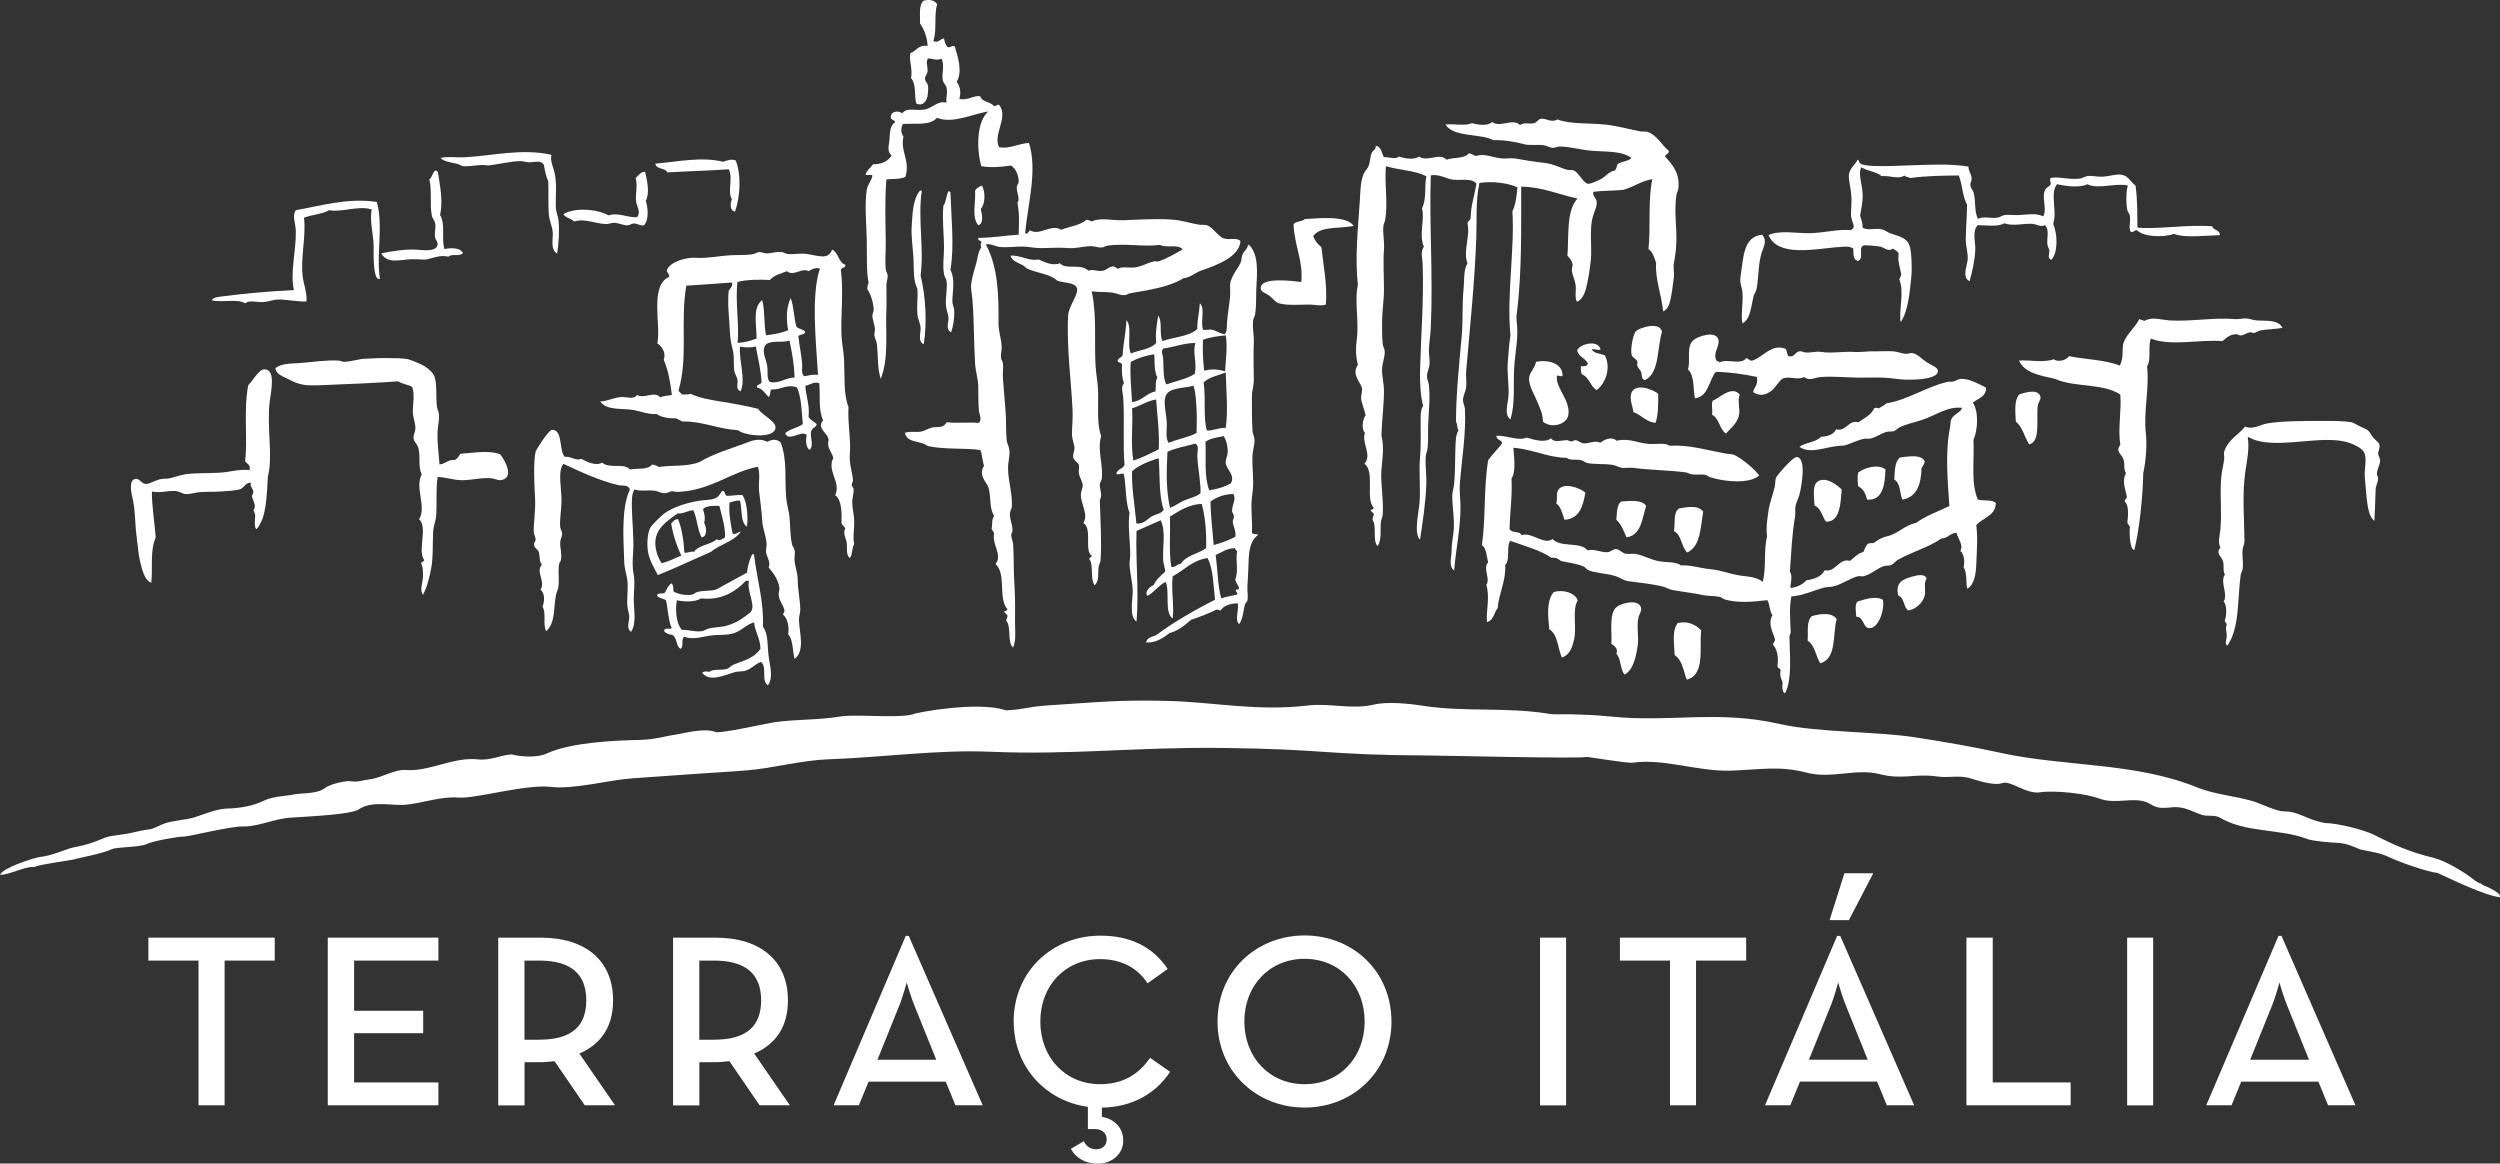
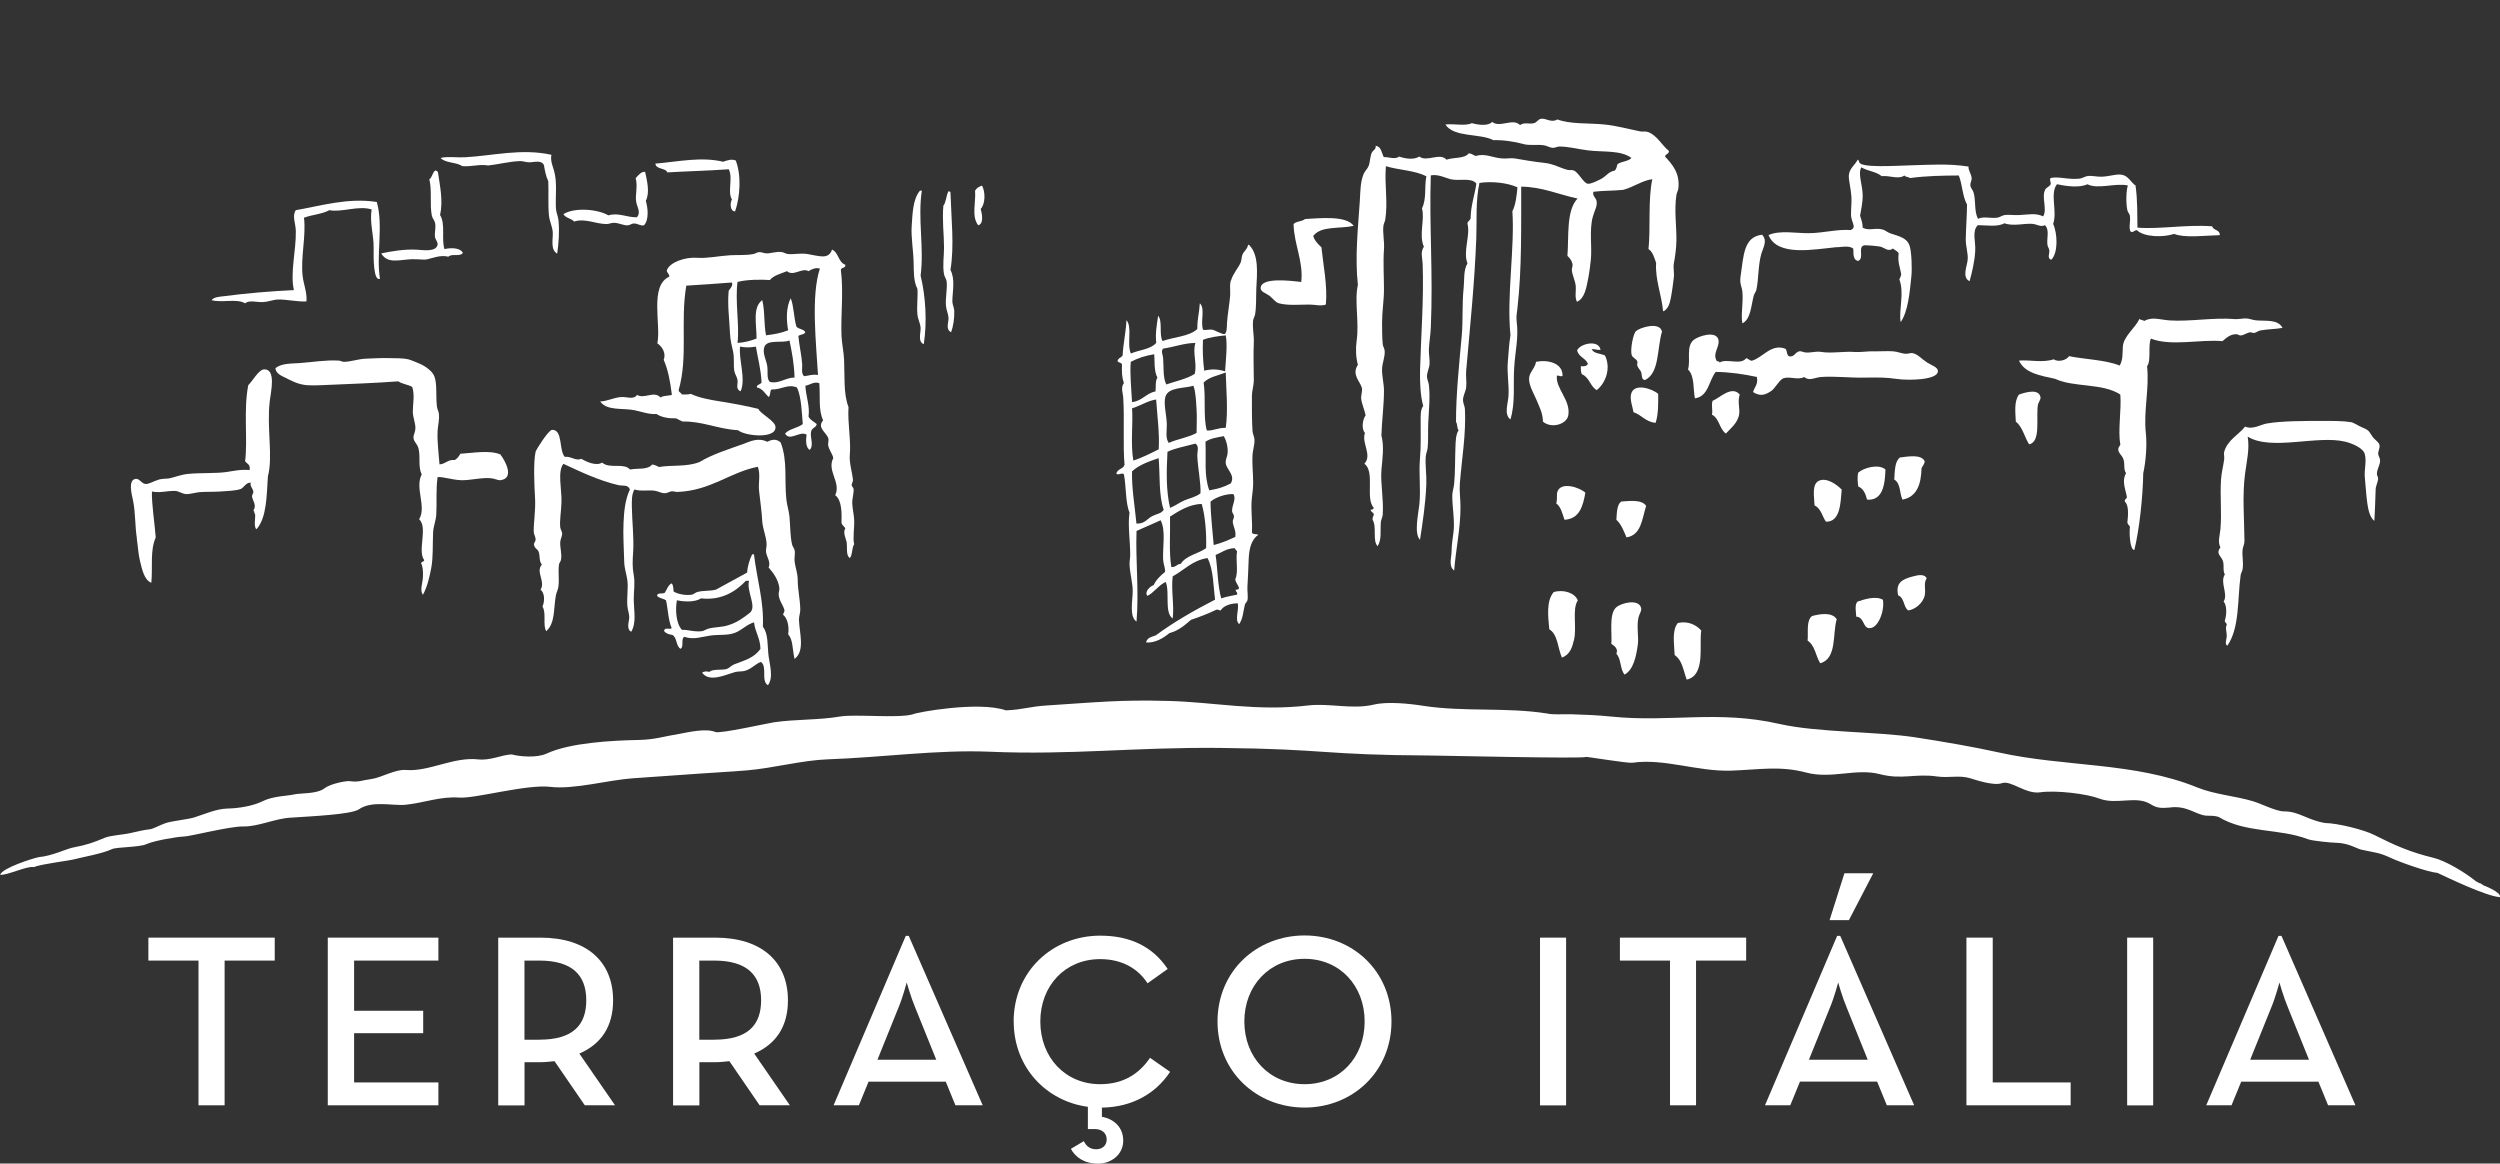
<svg xmlns="http://www.w3.org/2000/svg" width="159" height="74" viewBox="0 0 159 74" fill="none">
  <rect x="0" y="0" width="159" height="74" fill="#333333" stroke="none" />
  <g clip-path="url(#clip0_47_857)">
    <path fill-rule="evenodd" clip-rule="evenodd" d="M157.906 56.284C158.042 56.354 157.537 56.089 157.453 56.038C156.738 55.457 155.527 54.741 154.779 54.56C153.283 54.198 152.283 53.752 151.007 53.106C150.325 52.758 148.642 52.353 147.88 52.344C146.739 52.154 146.202 51.596 145.276 51.605C144.762 51.61 143.818 51.113 143.29 50.959C142.187 50.625 140.845 50.532 139.742 50.081C135.745 48.455 131.305 48.79 127.121 47.856C125.462 47.489 123.634 47.177 121.807 46.894C119.362 46.518 115.595 46.592 113.178 46.044C109.247 45.147 106.241 45.96 102.479 45.574C101.595 45.486 100.857 45.454 99.908 45.426C99.384 45.412 98.8 45.472 98.375 45.375C95.748 44.97 93.097 45.286 90.531 44.892C89.62 44.747 88.236 44.608 87.381 44.812C86.007 45.142 84.553 44.706 83.183 44.868C79.953 45.254 77.256 44.659 74.33 44.58C71.175 44.496 69.778 44.664 66.632 44.864C65.379 44.943 65.164 45.124 63.977 45.179C62.252 44.575 58.246 45.31 58.04 45.435C57.087 45.695 54.39 45.407 53.432 45.57C52.09 45.802 50.599 45.737 49.229 45.937C48.795 46.002 45.78 46.68 45.495 46.555C44.882 46.29 43.639 46.601 43.2 46.676C42.209 46.834 41.648 47.043 40.629 47.061C38.918 47.094 36.254 47.238 34.781 47.921C34.136 48.223 33.038 48.116 32.542 47.981C31.892 48.004 31.21 48.385 30.406 48.297C28.85 48.121 27.27 49.096 25.811 48.971C25.162 48.91 24.231 49.463 23.642 49.542C22.974 49.631 22.843 49.761 22.235 49.682C22.025 49.654 21.015 49.84 20.637 50.137C20.155 50.513 19.09 50.43 18.697 50.527C18.304 50.625 17.374 50.62 16.697 50.959C16.084 51.266 15.163 51.41 14.462 51.424C13.756 51.443 13.037 51.768 12.363 51.986C11.975 52.112 10.914 52.214 10.522 52.353C10.031 52.53 9.75 52.725 9.493 52.748C9.241 52.771 8.769 52.869 8.325 52.976C7.815 53.097 7.03 53.124 6.637 53.292C5.978 53.571 5.525 53.738 4.698 53.891C4.24 53.97 3.342 54.435 2.468 54.514C2.024 54.607 0.164 55.201 0.005 55.633C0.416 55.703 1.711 55.057 2.15 55.146C2.692 54.932 4.455 54.741 4.833 54.625C5.109 54.542 6.53 54.291 7.124 54.003C7.404 53.868 8.867 53.891 9.302 53.691C9.825 53.454 11.326 53.208 11.704 53.203C12.078 53.199 14.626 52.544 15.476 52.562C16.393 52.586 17.472 52.065 18.459 52.005C19.968 51.907 22.31 51.796 22.815 51.48C23.647 50.89 24.984 51.266 25.797 51.182C26.975 51.062 28.003 50.639 29.209 50.727C30.21 50.801 33.482 49.867 35.001 50.044C36.492 50.225 38.67 49.612 40.222 49.501C42.475 49.338 42.307 49.356 44.532 49.199C45.906 49.101 46.154 49.106 47.519 48.994C49.155 48.859 51.029 48.348 52.67 48.292C56.059 48.176 59.639 47.67 62.934 47.809C68.169 48.032 72.152 47.512 77.63 47.568C84.413 47.637 84.053 48.018 90.989 48.051C91.457 48.051 100.833 48.269 100.861 48.139C100.866 48.111 103.53 48.553 103.816 48.511C105.83 48.218 107.957 49.078 110.074 49.013C111.837 48.957 113.197 48.687 114.866 49.133C116.497 49.566 118.035 48.841 119.554 49.236C120.998 49.607 121.774 49.18 123.2 49.384C123.952 49.491 124.579 49.291 125.266 49.486C125.663 49.603 126.799 49.998 127.332 49.807C127.893 49.612 128.846 50.523 129.744 50.392C130.758 50.244 132.735 50.486 133.525 50.792C134.624 51.21 135.862 50.569 136.783 51.15C137.152 51.382 137.414 51.41 137.952 51.364C139.06 51.192 139.625 51.805 140.294 51.875C140.541 51.875 140.887 51.879 141.098 51.954C142.808 52.999 144.954 52.674 146.777 53.371C147.095 53.492 148.347 53.598 148.544 53.598C149.352 53.608 149.89 53.97 150.166 54.035C150.979 54.221 151.292 54.202 152.026 54.551C152.554 54.802 154.377 55.462 155.027 55.517C155.639 55.801 158.084 56.99 158.991 57.06C159.15 56.744 157.771 56.233 157.911 56.298L157.906 56.284Z" fill="white" />
    <path fill-rule="evenodd" clip-rule="evenodd" d="M157.682 56.182C157.747 56.214 157.822 56.247 157.902 56.284C157.972 56.303 157.673 56.112 157.682 56.182Z" fill="white" />
    <path fill-rule="evenodd" clip-rule="evenodd" d="M104.129 23.254C104.176 23.398 104.33 23.547 104.372 23.654C104.447 23.863 104.372 24.133 104.615 24.174C105.559 23.728 105.377 22.158 105.704 21.094C105.564 20.425 104.297 20.838 104.054 21.052C103.872 21.215 103.675 22.214 103.774 22.576C103.816 22.739 104.045 22.808 104.133 22.976C104.161 23.031 104.105 23.171 104.133 23.259L104.129 23.254Z" fill="white" />
    <path fill-rule="evenodd" clip-rule="evenodd" d="M98.814 37.657C98.347 38.215 98.45 39.149 98.534 40.022C99.081 40.347 99.071 41.221 99.338 41.825C99.861 41.625 99.987 41.179 100.104 40.705C100.301 39.892 99.973 38.772 100.347 38.182C100.156 37.699 99.431 37.471 98.814 37.657Z" fill="white" />
    <path fill-rule="evenodd" clip-rule="evenodd" d="M118.745 31.776C119.755 31.859 119.886 30.791 119.914 29.857C119.465 29.48 118.54 29.754 118.184 30.056C118.11 30.345 118.156 30.735 118.184 30.939C118.512 31.074 118.652 31.404 118.745 31.776Z" fill="white" />
    <path fill-rule="evenodd" clip-rule="evenodd" d="M101.796 22.25C101.679 21.563 100.464 21.865 100.305 22.288C100.399 22.701 100.838 22.771 100.988 23.129C100.941 23.282 100.768 23.314 100.544 23.291C100.544 23.496 100.525 23.709 100.628 23.812C101.081 24.002 101.142 24.583 101.553 24.811C102.105 24.378 102.479 23.435 102.077 22.608C101.796 22.474 101.357 22.497 101.231 22.209C101.45 22.19 101.563 22.278 101.796 22.25Z" fill="white" />
    <path fill-rule="evenodd" clip-rule="evenodd" d="M99.38 23.891C99.384 23.064 98.403 22.864 97.692 23.012C97.613 23.468 97.253 23.668 97.248 24.095C97.243 24.55 97.589 25.103 97.73 25.456C97.907 25.893 98.122 26.265 98.132 26.818C98.693 27.287 99.646 26.971 99.744 26.418C99.912 25.452 98.908 24.68 99.02 23.895C99.183 23.858 99.277 23.997 99.38 23.895V23.891Z" fill="white" />
    <path fill-rule="evenodd" clip-rule="evenodd" d="M103.124 31.896C102.815 32.059 102.829 32.746 102.801 33.058C103.11 33.336 103.269 33.764 103.446 34.177C104.391 34.033 104.433 32.997 104.694 32.175C104.428 31.761 103.647 31.859 103.124 31.896Z" fill="white" />
    <path fill-rule="evenodd" clip-rule="evenodd" d="M116.128 33.178C117.048 33.206 117.058 31.98 117.133 31.139C116.833 30.827 116.184 30.349 115.684 30.576C115.207 30.795 115.394 31.64 115.403 32.138C115.828 32.351 115.899 32.858 116.128 33.178Z" fill="white" />
    <path fill-rule="evenodd" clip-rule="evenodd" d="M99.057 31.255C98.978 31.464 99.067 31.72 98.978 32.017C99.277 32.24 99.37 32.667 99.501 33.058C100.459 32.997 100.674 32.198 100.829 31.338C100.515 31.027 99.309 30.595 99.057 31.255Z" fill="white" />
    <path fill-rule="evenodd" clip-rule="evenodd" d="M109.766 27.575C110.065 27.241 110.533 26.892 110.612 26.335C110.663 25.959 110.495 25.522 110.649 25.094C110.145 24.495 109.383 25.299 108.92 25.494C108.817 25.787 108.953 26.102 108.878 26.372C109.35 26.6 109.35 27.292 109.766 27.571V27.575Z" fill="white" />
-     <path fill-rule="evenodd" clip-rule="evenodd" d="M106.788 32.338C106.414 32.551 106.545 33.267 106.466 33.778C106.961 34.02 106.924 34.791 107.312 35.139C108.167 34.735 108.153 33.536 108.322 32.537C108.022 32.124 107.345 32.235 106.788 32.338Z" fill="white" />
    <path fill-rule="evenodd" clip-rule="evenodd" d="M103.886 26.214C104.409 26.386 104.657 26.836 105.297 26.892C105.484 26.33 105.461 25.601 105.461 25.052C105.078 24.713 103.881 24.318 103.731 25.094C103.661 25.442 103.825 25.837 103.89 26.214H103.886Z" fill="white" />
    <path fill-rule="evenodd" clip-rule="evenodd" d="M129.781 25.294C129.706 24.709 128.893 24.922 128.407 25.094C128.08 25.536 128.183 26.237 128.206 26.818C128.636 27.148 128.753 27.794 129.052 28.258C129.823 28.114 129.477 26.521 129.613 25.735C129.636 25.615 129.79 25.41 129.776 25.294H129.781Z" fill="white" />
    <path fill-rule="evenodd" clip-rule="evenodd" d="M116.852 15.727C117.193 15.695 117.609 15.62 117.862 15.806C117.913 15.992 117.782 16.517 118.175 16.596C118.596 16.415 118.133 15.732 118.544 15.607C118.638 15.579 119.428 15.648 119.591 15.686C119.848 15.746 120.082 16.039 120.395 15.806C120.503 15.923 120.699 15.955 120.755 16.127C120.685 16.671 120.83 16.945 120.919 17.447C120.895 17.577 120.849 17.669 120.797 17.767C121.129 18.613 120.755 19.718 120.881 20.49C121.353 19.816 121.461 18.594 121.564 17.567C121.615 17.089 121.578 15.969 121.442 15.607C121.265 15.114 120.764 15.026 120.236 14.845C120.063 14.789 119.909 14.649 119.755 14.603C119.283 14.459 118.871 14.705 118.465 14.482C118.469 14.171 118.371 13.962 118.301 13.72C118.357 13.344 118.483 12.875 118.465 12.359C118.441 11.713 118.151 11.025 118.385 10.64C118.759 10.881 119.343 10.914 119.671 11.202C120.199 11.151 120.746 11.43 121.12 11.16C121.19 11.262 121.377 11.248 121.48 11.323C122.583 11.179 123.546 11.169 124.579 11.16C124.808 11.722 124.812 12.503 125.102 13.005C125.102 13.651 125.037 14.431 125.023 15.202C125.013 15.662 125.182 16.108 125.144 16.522C125.102 16.94 124.766 17.656 125.266 17.883C125.415 17.33 125.593 16.638 125.626 15.918C125.654 15.346 125.406 14.71 125.789 14.32C126.313 14.32 127.051 14.45 127.477 14.199C128.038 14.408 128.706 14.199 129.248 14.236C129.561 14.259 129.795 14.464 130.057 14.32C130.365 14.622 130.164 15.137 130.216 15.56C130.23 15.695 130.323 15.802 130.337 15.923C130.356 16.132 130.183 16.434 130.459 16.522C130.912 16.081 130.856 14.84 130.58 14.241C130.861 13.437 130.356 12.308 130.823 11.718C131.347 11.825 132.221 11.973 132.759 11.718C133.427 12.062 134.554 11.616 135.334 11.797C135.227 12.075 135.199 12.898 135.297 13.358C135.325 13.497 135.437 13.59 135.46 13.716C135.516 14.097 135.372 14.459 135.498 14.719C135.647 14.835 135.745 14.64 135.9 14.636C136.367 15.091 137.592 15.105 138.274 14.877C138.975 15.151 140.205 14.979 141.177 14.956C141.196 14.589 140.766 14.673 140.696 14.394C139.05 14.268 137.344 14.594 135.942 14.478C135.923 13.595 135.956 12.782 135.82 11.797C135.573 11.639 135.409 11.29 135.096 11.156C134.731 11.002 134.254 11.211 133.689 11.239C133.366 11.253 133.058 11.156 132.763 11.197C132.604 11.221 132.441 11.337 132.277 11.36C131.557 11.444 130.982 11.211 130.426 11.318C130.323 11.434 130.445 11.564 130.426 11.718C130.305 11.913 130.15 11.904 130.066 12.08C129.832 12.549 130.22 13.307 129.945 13.762C129.454 13.534 129.075 13.646 128.412 13.678C128.094 13.697 127.748 13.637 127.486 13.678C127.332 13.706 127.187 13.818 127.047 13.841C126.598 13.911 126.149 13.734 125.799 13.92C125.542 13.404 125.677 12.772 125.518 12.238C125.467 12.071 125.336 11.969 125.317 11.797C125.294 11.634 125.401 11.509 125.397 11.355C125.392 11.072 125.182 10.863 125.196 10.593C123.924 10.394 122.765 10.482 121.536 10.514C120.54 10.542 118.306 10.691 118.25 10.31C118.25 10.282 118.184 10.147 118.151 10.152C117.997 10.477 117.614 10.714 117.586 11.151C117.567 11.448 117.717 11.992 117.75 12.512C117.778 13.047 117.679 13.567 117.75 13.874C117.824 14.227 118.058 14.478 117.707 14.631C116.829 14.57 115.959 14.821 115.052 14.831C114.22 14.84 113.197 14.626 112.477 14.951C113.052 16.345 115.361 15.853 116.866 15.713L116.852 15.727Z" fill="white" />
    <path fill-rule="evenodd" clip-rule="evenodd" d="M142.785 27.134C142.402 27.636 141.673 27.97 141.457 28.737C141.42 28.867 141.481 29.025 141.457 29.215C141.411 29.591 141.285 30.061 141.257 30.497C141.186 31.617 141.313 32.57 141.219 33.657C141.177 34.103 141.032 34.442 141.219 34.819C140.897 35.227 141.289 35.367 141.383 35.697C141.467 35.994 141.359 36.277 141.5 36.538C141.168 37.039 141.733 37.783 141.42 38.261C141.644 38.484 141.616 39.139 141.5 39.46C141.49 39.604 141.621 39.609 141.621 39.739C141.514 39.943 141.621 40.194 141.621 40.422C141.621 40.663 141.467 40.984 141.663 41.063C142.448 39.92 142.294 38.141 142.505 36.579C142.523 36.463 142.607 36.324 142.626 36.217C142.701 35.785 142.589 35.371 142.626 34.977C142.649 34.767 142.748 34.609 142.748 34.419C142.738 33.002 142.598 31.524 142.79 30.093C142.892 29.313 143.084 28.565 142.953 27.77C144.449 28.695 147.38 27.659 149.156 28.091C149.595 28.198 150.306 28.49 150.404 28.89C150.526 29.378 150.353 29.889 150.404 30.372C150.465 30.948 150.488 31.534 150.568 32.054C150.624 32.43 150.717 32.886 151.007 33.132C151.054 32.435 151.068 31.696 151.091 31.134C151.096 30.897 151.231 30.688 151.25 30.456C151.259 30.354 151.166 30.233 151.171 30.135C151.171 29.828 151.395 29.554 151.372 29.252C151.362 29.118 151.255 28.983 151.25 28.853C151.25 28.681 151.376 28.486 151.334 28.291C151.292 28.109 151.026 27.97 150.89 27.77C150.614 27.361 150.675 27.375 150.208 27.171C149.955 27.064 149.712 26.883 149.525 26.85C149.072 26.771 148.338 26.767 147.712 26.771C146.524 26.771 145.103 26.771 144.169 26.934C143.785 26.999 143.28 27.343 142.799 27.134H142.785Z" fill="white" />
    <path fill-rule="evenodd" clip-rule="evenodd" d="M137.952 20.374C137.391 20.336 136.881 20.127 136.381 20.411C136.288 20.36 136.152 20.346 136.059 20.29C135.816 20.852 135.049 21.387 135.012 22.051C134.984 22.478 135.03 22.883 134.811 23.25C133.904 22.878 132.544 22.855 131.59 22.65C131.44 22.91 130.889 23.055 130.622 22.85C129.884 23.092 129.141 22.873 128.407 22.934C128.767 23.728 129.753 23.886 130.707 24.095C131.899 24.653 133.726 24.351 134.853 25.094C134.932 26.107 134.689 27.324 134.853 28.295C134.507 28.718 134.946 28.876 135.054 29.215C135.157 29.545 135.04 29.838 135.217 30.098C134.951 30.535 135.147 31.041 135.259 31.538C135.315 31.752 135.105 31.706 135.138 31.901C135.404 32.124 135.353 32.802 135.301 33.225C135.315 33.355 135.418 33.397 135.465 33.504C135.414 33.852 135.451 34.967 135.745 34.981C136.063 33.676 136.283 31.645 136.311 30.098C136.489 29.28 136.554 28.267 136.475 27.538C136.32 26.154 136.708 24.709 136.554 23.296C136.835 22.91 136.596 22 136.797 21.535C138.073 22.042 139.957 21.568 141.35 21.698C141.598 21.479 141.85 21.252 142.233 21.256C142.332 21.256 142.416 21.345 142.514 21.335C142.715 21.317 142.878 21.182 143.079 21.136C143.164 21.117 143.28 21.187 143.36 21.177C143.491 21.154 143.631 21.038 143.762 21.015C144.243 20.927 144.72 20.94 145.169 20.852C144.87 20.285 144.084 20.434 143.477 20.374C143.262 20.35 143.065 20.262 142.869 20.253C142.617 20.244 142.374 20.313 142.145 20.295C140.775 20.178 139.326 20.466 137.956 20.378L137.952 20.374Z" fill="white" />
-     <path fill-rule="evenodd" clip-rule="evenodd" d="M126.92 31.98C126.691 31.766 126.149 31.864 125.794 31.78C125.336 30.739 125.574 29.35 125.514 27.98C125.789 27.338 125.859 26.172 125.471 25.614C125.789 25.331 126.322 25.257 126.317 24.657C125.878 24.439 125.238 24.063 124.705 24.095C124.551 24.105 124.406 24.216 124.261 24.258C124.121 24.295 123.971 24.258 123.821 24.295C122.503 24.606 121.311 25.447 119.956 25.656C119.853 25.81 119.633 25.842 119.516 25.977C119.423 25.949 119.273 25.898 119.194 25.977C118.998 26.409 118.554 26.599 118.189 26.86C117.544 26.683 117.418 27.478 116.777 27.301C116.623 27.631 116.272 27.756 115.81 27.78C115.501 28.142 114.814 28.128 114.44 28.421C115.23 28.946 116.202 28.333 117.259 28.342C117.712 28.235 118.128 27.975 118.591 27.901C118.684 27.887 118.82 27.919 118.913 27.901C119.315 27.831 119.624 27.561 120.003 27.464C120.138 27.427 120.306 27.468 120.447 27.422C120.577 27.38 120.69 27.236 120.807 27.18C121.26 26.962 121.751 26.869 122.256 26.702C123.092 26.428 123.878 25.819 124.794 25.94C124.672 26.26 124.265 26.33 124.107 26.66C124.036 26.804 124.064 26.976 124.022 27.18C123.691 28.848 123.887 30.66 123.98 32.184C123.261 32.533 122.461 32.812 121.849 33.262C121.143 33.397 120.694 33.955 120.04 34.103C119.601 34.205 119.442 34.345 119.152 34.544C119.007 34.531 118.89 34.549 118.792 34.586C118.656 34.716 118.596 34.925 118.511 35.107C118.138 35.204 117.932 35.465 117.665 35.669C116.927 35.488 116.759 36.417 116.053 36.268C115.852 36.668 115.408 36.831 114.884 36.91C114.674 37.17 114.206 37.379 113.875 37.393C113.861 37.109 114.038 36.645 113.837 36.352C113.917 35.288 113.973 33.894 114.16 32.909C114.206 32.667 114.15 32.379 114.202 32.152C114.253 31.91 114.417 31.636 114.482 31.311C114.585 30.828 114.889 29.136 114.281 29.067C114.034 29.039 113.08 30.168 112.996 30.312C112.87 30.512 112.93 30.711 112.874 30.953C112.748 31.497 112.538 32.012 112.472 32.514C112.402 33.044 112.304 33.55 112.388 34.117C112.154 35.014 112.351 36.124 112.108 37.002C111.706 36.682 111.22 36.682 110.659 36.603C110.074 36.519 109.457 36.264 108.808 36.203C108.083 36.133 107.56 35.925 106.915 35.962C106.592 35.706 105.97 35.785 105.466 35.683C104.979 35.585 104.535 35.339 104.096 35.242C103.853 35.186 103.568 35.265 103.334 35.2C103.142 35.148 102.984 34.921 102.769 34.921C102.586 34.921 102.423 35.107 102.245 35.121C101.81 35.148 101.418 34.888 100.955 35C100.539 34.428 99.23 34.846 98.744 34.28C98.192 34.698 97.402 33.801 96.771 34.038C96.636 33.75 96.276 33.941 96.01 33.676C96.023 32.589 96.197 31.511 96.131 30.437C96.449 29.954 96.271 29.002 96.253 28.477C97.482 28.574 98.454 29.104 99.637 29.118C99.88 29.318 100.277 29.178 100.604 29.28C100.712 29.308 100.805 29.41 100.927 29.443C101.376 29.545 102.011 29.485 102.539 29.564C102.815 29.606 103.044 29.773 103.264 29.764C103.554 29.75 103.699 29.731 103.951 29.764C104.933 29.894 106.162 29.908 107.214 30.042C107.335 30.061 107.457 30.14 107.574 30.163C107.877 30.214 108.195 30.149 108.462 30.2C108.574 30.224 108.667 30.326 108.784 30.358C109.691 30.642 111.271 30.795 111.883 30.238C111.565 29.815 110.911 29.253 110.355 28.96C110.168 28.862 109.958 28.886 109.71 28.839C108.555 28.625 107.307 28.258 106.204 28.356C105.863 28.128 105.353 28.272 104.877 28.235C104.138 28.179 103.554 27.835 102.825 28.035C102.493 27.733 102.049 27.956 101.778 28.156C101.422 27.975 101.034 28.24 100.688 28.193C100.525 28.17 100.375 28.017 100.207 27.993C100.123 27.98 100.053 28.077 99.927 28.072C99.819 28.072 99.73 27.989 99.646 27.993C99.207 28.012 98.861 28.175 98.641 27.873C98.253 28.193 97.552 27.965 97.108 27.831C96.542 28.063 95.841 27.687 95.173 27.71C95.159 28.007 95.5 27.947 95.537 28.189C95.262 28.57 94.916 28.881 94.649 29.271C94.355 30.967 94.495 33.076 94.247 34.675C94.551 34.865 94.537 35.376 94.649 35.757C94.28 36.143 94.818 36.803 94.528 37.197C94.771 37.969 94.514 38.8 94.57 39.558C95 39.465 95.009 38.958 95.252 38.68C95.346 37.648 95.781 36.984 95.734 35.92C96.066 35.632 95.781 34.74 96.056 34.396C96.954 34.73 97.945 34.972 98.674 35.478C98.987 35.437 99.123 35.567 99.277 35.678C99.758 35.794 100.31 35.841 100.726 36.036C100.852 36.096 100.917 36.222 101.048 36.278C101.502 36.459 102.175 36.459 102.74 36.64C103.044 36.733 103.273 36.923 103.544 36.961C104.269 37.058 104.97 37.128 105.676 37.281C105.914 37.332 106.115 37.476 106.358 37.523C107.022 37.644 107.77 37.727 108.293 37.843C108.649 37.922 109.037 37.885 109.383 37.964C109.499 37.992 109.584 38.09 109.705 38.127C110.575 38.373 111.495 38.271 112.402 38.169C112.556 38.406 112.533 38.842 112.725 39.13C112.43 39.637 112.725 40.139 112.888 40.65C112.902 40.826 112.771 40.859 112.767 41.012C113.066 41.328 113.108 41.876 113.047 42.373C113.057 42.522 113.253 42.489 113.248 42.652C113.178 42.87 113.272 43.2 113.37 43.372C113.37 43.605 113.295 44.009 113.529 44.093C114.001 43.191 113.818 41.63 113.809 40.492C113.809 40.394 113.893 40.292 113.889 40.213C113.865 39.432 113.781 38.708 113.931 37.932C114.721 37.871 115.305 37.56 116.025 37.369C116.226 37.318 116.436 37.342 116.628 37.29C117.179 37.146 117.651 36.784 118.161 36.649C118.278 36.621 118.399 36.677 118.521 36.649C118.988 36.542 119.357 36.161 119.806 36.008C119.956 35.957 120.147 35.994 120.292 35.929C120.442 35.859 120.554 35.692 120.694 35.608C121.564 35.111 122.7 34.8 123.471 34.247C123.901 34.233 124.018 33.903 124.438 33.885C124.513 34.27 124.892 34.633 124.681 35.046C124.915 35.214 124.976 35.725 124.882 36.087C125.13 36.398 125.009 37.114 125.126 37.444C125.579 37.165 125.668 36.505 125.691 35.883C125.719 35.079 125.799 34.215 125.691 33.402C126.088 32.918 126.897 32.844 126.939 32.003L126.92 31.98Z" fill="white" />
    <path fill-rule="evenodd" clip-rule="evenodd" d="M118.142 38.262C117.927 38.452 118.058 39.01 118.058 39.219C118.539 39.242 118.483 39.869 118.825 39.944C119.442 40.064 119.886 38.81 119.75 38.141C119.273 37.881 118.572 38.118 118.137 38.262H118.142Z" fill="white" />
    <path fill-rule="evenodd" clip-rule="evenodd" d="M106.709 39.623C106.312 40.101 106.489 41.012 106.508 41.663C106.989 41.983 107.045 42.592 107.274 43.224C108.494 42.945 108.05 41.045 108.2 40.101C107.901 39.762 107.373 39.47 106.709 39.623Z" fill="white" />
    <path fill-rule="evenodd" clip-rule="evenodd" d="M115.768 42.183C116.847 41.881 116.539 40.301 116.815 39.381C116.52 38.926 115.791 39.032 115.244 39.181C114.866 39.479 115.015 40.203 114.964 40.742C115.45 41.068 115.483 41.751 115.768 42.183Z" fill="white" />
    <path fill-rule="evenodd" clip-rule="evenodd" d="M62.215 14.329C62.589 14.227 62.453 13.581 62.373 13.288C62.668 12.977 62.682 12.21 62.458 11.806C62.261 11.867 62.107 11.964 62.014 12.127C62.079 12.856 61.77 13.762 62.215 14.329Z" fill="white" />
    <path fill-rule="evenodd" clip-rule="evenodd" d="M104.372 38.661C104.232 38.08 103.152 38.326 102.801 38.619C102.306 39.037 102.544 40.306 102.479 40.942C102.666 41.082 102.937 41.244 102.801 41.583C103.114 41.885 103.03 42.582 103.325 42.903C103.886 42.596 104.068 41.741 104.166 40.984C104.232 40.505 104.077 39.813 104.208 39.265C104.269 39.014 104.423 38.87 104.372 38.666V38.661Z" fill="white" />
    <path fill-rule="evenodd" clip-rule="evenodd" d="M121.648 36.663C120.984 36.84 120.545 37.058 120.722 37.862C121.143 38.034 121.05 38.629 121.367 38.824C121.774 38.773 122.302 38.378 122.414 37.862C122.494 37.504 122.321 37.105 122.536 36.779C122.4 36.491 121.994 36.566 121.653 36.663H121.648Z" fill="white" />
    <path fill-rule="evenodd" clip-rule="evenodd" d="M46.911 17.93C47.528 17.767 48.435 17.776 48.963 17.809C49.211 17.507 49.659 17.409 50.052 17.247C50.463 17.604 51.006 17 51.422 17.247C51.594 17.135 51.889 16.991 52.146 17.084C51.566 18.794 51.912 21.902 52.025 23.849C51.637 23.793 51.496 23.886 51.141 23.928C50.94 23.747 51.034 23.398 51.02 23.171C50.977 22.567 50.833 21.986 50.776 21.368C50.898 21.261 51.155 21.293 51.216 21.126C51.118 20.917 50.781 20.945 50.65 20.768C50.487 20.211 50.491 19.481 50.29 18.966C50.005 19.519 49.996 20.304 50.127 21.005C49.72 21.173 49.234 21.266 48.72 21.326C48.575 20.638 48.654 19.737 48.477 19.087C47.85 19.565 48.117 20.559 48.117 21.53C47.715 21.693 47.28 21.791 46.906 21.809C47.042 20.736 46.743 19.17 46.906 17.925L46.911 17.93ZM48.963 24.29C49.566 24.43 49.94 24.016 50.533 24.012C50.51 23.147 50.365 22.39 50.211 21.651C49.809 21.842 48.86 21.577 48.64 22.009C48.439 22.409 48.753 22.92 48.799 23.291C48.851 23.663 48.743 24.076 48.963 24.29ZM40.507 25.131C40.278 25.438 39.867 25.224 39.498 25.252C39.044 25.285 38.567 25.535 38.17 25.531C38.595 26.144 39.61 25.94 40.344 26.088C40.83 26.186 41.26 26.367 41.755 26.33C42.059 26.534 42.484 26.618 43.003 26.609C43.139 26.674 43.265 26.748 43.405 26.808C44.677 26.781 45.607 27.278 46.948 27.366C47.35 27.724 49.342 27.942 49.323 27.166C49.313 26.757 48.341 26.316 48.234 26.005C47.523 25.828 46.658 25.666 45.78 25.526C45.13 25.424 44.443 25.294 43.929 25.048C43.788 25.108 43.559 25.085 43.363 25.089C43.326 24.964 43.167 24.964 43.162 24.811C43.775 22.673 43.256 20.494 43.648 18.167C44.532 18.111 45.71 18.037 46.546 17.967C46.645 18.157 46.439 18.352 46.345 18.487C46.257 19.402 46.387 20.262 46.425 21.168C46.444 21.656 46.556 22.037 46.626 22.367C46.715 22.79 46.635 23.222 46.705 23.607C46.743 23.802 46.878 23.979 46.906 24.165C46.944 24.425 46.761 24.759 47.107 24.885C47.444 24.09 46.981 22.924 47.065 22.046C47.453 22.116 47.71 22.102 48.075 22.046C48.182 22.71 48.397 23.473 48.435 24.327C48.379 24.457 48.047 24.485 48.154 24.648C48.519 24.727 48.654 25.034 48.879 25.247C49.033 25.173 48.93 24.848 49.08 24.769C49.678 24.797 50.113 24.392 50.692 24.648C50.973 25.28 50.992 26.232 51.057 26.971C50.734 27.227 50.202 27.268 49.931 27.57C50.206 28.114 50.907 27.357 51.3 27.649C51.244 27.965 51.239 28.486 51.501 28.611C51.782 28.314 51.501 27.798 51.585 27.45C51.651 27.175 51.903 27.213 51.945 26.971C51.772 26.813 51.524 26.72 51.422 26.492C51.52 25.814 51.253 25.206 51.221 24.532C51.506 24.49 51.782 24.239 52.109 24.374C52.174 25.257 52.043 26.088 52.352 26.734C51.94 27.199 52.553 27.505 52.674 27.854C52.73 28.012 52.646 28.184 52.674 28.332C52.735 28.639 52.941 28.848 52.997 29.132C52.572 29.949 53.511 30.683 53.118 31.497C53.544 31.785 53.539 32.653 53.52 33.257C53.558 33.42 53.707 33.471 53.763 33.62C53.609 33.815 53.759 34.177 53.843 34.456C53.904 34.898 53.791 35.283 54.044 35.497C54.231 35.297 54.165 34.846 54.324 34.614C54.226 34.159 54.352 33.606 54.324 33.053C54.306 32.686 54.217 32.37 54.203 32.012C54.193 31.682 54.32 31.334 54.287 31.092C54.278 31.018 54.165 30.925 54.165 30.851C54.165 30.753 54.254 30.632 54.249 30.53C54.208 30.061 54.002 29.443 54.048 28.927C54.133 27.998 53.904 26.971 53.964 25.884C53.637 25.052 53.731 23.914 53.684 22.882C53.661 22.376 53.544 21.865 53.52 21.363C53.464 20.006 53.661 18.594 53.478 17.158C53.511 16.986 53.796 17.075 53.763 16.838C53.31 16.689 53.343 16.057 52.917 15.876C52.698 16.545 52.062 16.266 51.347 16.155C50.912 16.085 50.477 16.197 50.099 16.155C49.973 16.141 49.851 16.052 49.734 16.034C49.365 15.978 49.033 16.127 48.729 16.113C48.561 16.108 48.435 16.025 48.285 16.034C48.168 16.039 48.037 16.131 47.925 16.155C47.467 16.248 46.934 16.206 46.434 16.234C45.738 16.276 44.98 16.443 44.34 16.396C43.583 16.336 42.578 16.68 42.41 17.195C42.414 17.377 42.573 17.405 42.569 17.595C41.283 18.167 42.059 20.68 41.807 21.837C42.101 22.032 42.386 22.46 42.209 22.878C42.484 23.514 42.615 24.179 42.732 25.117C42.503 25.182 42.176 25.154 42.008 25.28C41.596 24.829 40.993 25.396 40.517 25.117L40.507 25.131Z" fill="white" />
    <path fill-rule="evenodd" clip-rule="evenodd" d="M42.442 10.965C43.634 10.891 44.99 10.863 46.35 10.765C46.64 11.36 46.247 12.164 46.551 12.689C46.42 12.907 46.425 13.446 46.752 13.446C47.07 12.526 47.163 11.169 46.794 10.208C46.514 10.087 46.21 10.217 45.99 10.287C44.611 9.952 43.134 10.282 41.68 10.407C41.732 10.798 42.321 10.654 42.447 10.97L42.442 10.965Z" fill="white" />
    <path fill-rule="evenodd" clip-rule="evenodd" d="M36.525 14.087C37.207 13.869 37.885 14.245 38.577 14.25C38.722 14.25 38.871 14.175 39.021 14.171C39.334 14.162 39.614 14.333 39.904 14.333C40.049 14.333 40.171 14.217 40.306 14.213C40.549 14.203 40.713 14.375 40.951 14.333C41.279 14.008 41.218 13.251 41.073 12.772C41.344 12.243 41.152 11.508 41.031 10.932C40.802 10.886 40.573 11.165 40.428 11.332C40.577 11.862 40.381 12.391 40.465 12.856C40.526 13.186 40.778 13.506 40.507 13.818C39.867 13.836 39.343 13.502 38.694 13.697C38.03 13.307 36.562 13.167 35.833 13.618C35.969 13.873 36.347 13.887 36.52 14.097L36.525 14.087Z" fill="white" />
    <path fill-rule="evenodd" clip-rule="evenodd" d="M47.678 38.982C47.28 39.293 46.897 39.59 46.266 39.781C45.878 39.897 45.467 39.874 45.06 39.981C44.924 40.013 44.784 40.12 44.658 40.139C44.205 40.213 43.737 40.036 43.373 40.059C42.989 39.655 42.943 38.763 43.05 38.178C43.55 38.285 44.219 38.299 44.583 38.057C45.901 38.206 46.808 37.606 47.439 36.937H47.64C47.458 37.62 48.168 38.591 47.682 38.982H47.678ZM46.668 42.267C46.514 42.327 46.388 42.489 46.224 42.545C45.948 42.643 45.308 42.522 45.097 42.745C44.98 42.657 44.737 42.712 44.653 42.782C45.121 43.423 46.121 42.917 46.747 42.745C46.962 42.685 47.201 42.722 47.392 42.661C47.827 42.531 48.056 42.206 48.397 42.099C48.818 42.41 48.383 43.316 48.842 43.581C49.215 43.093 48.94 42.22 48.883 41.742C48.799 41.063 48.874 40.306 48.519 39.86C48.594 38.243 48.14 36.854 47.953 35.255H47.837C47.668 35.585 47.537 36.073 47.514 36.417L45.537 37.499C45.158 37.606 44.737 37.541 44.331 37.657C44.214 37.695 44.13 37.797 44.008 37.82C43.634 37.88 43.139 37.801 42.84 37.62C42.826 37.42 42.821 37.211 42.718 37.1C42.484 37.216 42.419 37.495 42.279 37.699C42.143 37.797 41.783 37.662 41.793 37.899C41.919 38.052 42.19 38.062 42.358 38.178C42.489 38.754 42.498 39.451 42.718 39.939C42.625 40.083 42.251 39.846 42.237 40.139C42.349 40.283 42.531 40.352 42.76 40.38C43.073 40.538 42.98 41.096 43.284 41.263C43.513 41.156 43.288 40.599 43.527 40.501C44.102 40.71 44.639 40.496 45.177 40.422C45.733 40.348 46.257 40.422 46.71 40.259C47.173 40.097 47.486 39.711 47.958 39.581C48.023 40.208 48.351 40.58 48.365 41.263C47.967 41.853 47.332 42.002 46.673 42.262L46.668 42.267Z" fill="white" />
-     <path fill-rule="evenodd" clip-rule="evenodd" d="M45.584 34.298C45.186 34.652 44.443 34.656 44.135 35.098C43.877 35.042 43.681 35.218 43.527 35.135C43.48 34.345 43.363 33.615 43.125 33.016C42.886 33.016 42.812 33.183 42.685 33.295C42.816 34.057 43.045 34.726 43.331 35.339C42.91 35.497 42.545 35.711 42.083 35.818C41.863 35.525 41.709 35.047 41.681 34.656C41.61 33.625 42.48 33.109 43.092 32.654C43.527 32.686 43.704 32.463 44.097 32.454C44.34 32.965 44.354 33.69 44.621 34.178C45.018 34.122 44.929 33.509 44.784 33.253C44.868 32.942 44.798 32.621 44.705 32.375C44.915 32.17 45.322 32.161 45.752 32.175C45.901 32.798 46.14 33.509 46.112 34.178C45.929 34.257 45.789 34.452 45.588 34.298H45.584ZM47.07 31.859C47.206 32.421 47.079 33.234 47.514 33.499C47.57 32.821 47.533 32.013 47.233 31.497C46.967 31.441 46.579 31.548 46.224 31.534C46.07 31.488 46.14 31.218 45.943 31.213C45.943 31.265 45.873 31.25 45.864 31.292C45.658 31.752 45.331 31.766 44.775 31.813C43.966 31.882 42.807 32.217 42.199 32.696C42.022 32.835 41.442 33.402 41.353 33.574C41.176 33.922 41.148 34.54 41.194 34.972C41.26 35.581 41.62 36.148 41.839 36.575C42.999 36.111 44.092 35.586 45.224 35.093C45.794 34.605 46.696 34.447 47.117 33.811C46.925 33.839 46.789 34.029 46.593 33.931C46.462 33.29 46.345 32.589 46.392 31.971C46.593 31.91 46.883 31.799 47.075 31.85L47.07 31.859Z" fill="white" />
    <path fill-rule="evenodd" clip-rule="evenodd" d="M50.534 41.904C51.216 41.403 50.842 40.264 50.814 39.423C50.809 39.2 50.898 38.991 50.898 38.782C50.889 38.104 50.734 37.514 50.734 36.863C50.734 36.445 50.571 36.073 50.534 35.664C50.51 35.413 50.59 35.2 50.534 34.981C50.505 34.861 50.403 34.754 50.375 34.624C50.248 34.071 50.267 33.448 50.211 32.863C50.174 32.477 50.047 32.115 50.01 31.743C49.884 30.512 50.094 29.267 49.65 28.142C49.398 27.91 49.108 27.928 48.804 28.1C48.21 27.803 47.687 28.087 47.313 28.221C46.35 28.57 45.303 28.89 44.494 29.383C43.667 29.713 42.667 29.559 41.919 29.703C41.788 29.634 41.652 29.569 41.48 29.541C41.176 29.903 40.61 29.759 40.068 29.861C39.685 29.411 38.754 29.843 38.296 29.42C37.927 29.662 37.282 29.369 36.969 29.178C36.642 29.346 36.291 28.997 35.922 29.058C35.534 28.649 35.814 27.329 35.118 27.338C34.875 27.338 34.085 28.644 34.071 28.7C33.907 29.373 33.987 30.953 34.029 31.659C34.075 32.463 33.931 33.253 33.945 33.82C33.949 33.992 34.066 34.15 34.066 34.303C34.066 34.48 33.889 34.577 33.982 34.703C34.01 34.889 34.192 34.907 34.262 35.102C34.351 35.344 34.276 35.711 34.463 35.901C34.052 36.38 34.711 36.975 34.379 37.504C34.641 37.7 34.66 38.224 34.501 38.582C34.763 38.972 34.505 39.79 34.744 40.143C35.309 39.614 35.197 38.81 35.347 37.904C35.375 37.718 35.478 37.532 35.51 37.342C35.585 36.868 35.482 36.366 35.553 35.901C35.562 35.808 35.655 35.715 35.674 35.623C35.758 35.214 35.604 34.856 35.632 34.461C35.646 34.275 35.754 34.122 35.754 33.941C35.754 33.806 35.651 33.685 35.632 33.541C35.581 33.104 35.697 32.5 35.711 31.901C35.73 31.125 35.445 29.968 35.833 29.499C36.885 29.987 38.1 30.572 39.334 30.856C39.596 30.916 39.96 30.8 40.059 31.139C39.731 31.827 39.685 32.654 39.657 33.258C39.619 34.024 39.68 34.912 39.699 35.702C39.708 36.166 39.853 36.533 39.9 36.9C39.965 37.397 39.858 37.997 39.9 38.54C39.923 38.796 40.021 39.028 40.021 39.261C40.021 39.511 39.811 39.995 40.143 40.181C40.489 39.614 40.316 38.842 40.306 38.178C40.297 37.62 40.404 37.091 40.306 36.575C40.208 36.073 40.231 35.664 40.269 35.093C40.325 34.136 40.194 33.104 40.185 32.208C40.185 31.836 40.166 31.46 40.348 31.13C40.774 31.265 41.222 31.153 41.634 31.209C41.882 31.241 42.064 31.385 42.316 31.367C42.456 31.357 42.583 31.265 42.718 31.246C42.835 31.237 42.961 31.292 43.083 31.288C45.214 31.204 46.392 30.047 48.196 29.685C48.383 30.168 48.22 30.698 48.276 31.209C48.341 31.822 48.449 32.542 48.477 33.128C48.5 33.615 48.743 34.136 48.757 34.61C48.762 34.763 48.701 34.935 48.72 35.093C48.753 35.428 49.042 35.743 48.883 36.092C49.173 36.422 49.491 36.845 49.566 37.374C49.585 37.518 49.515 37.676 49.524 37.816C49.547 38.197 49.79 38.447 49.884 38.777C49.921 38.945 49.809 38.968 49.804 39.098C50.094 39.321 50.202 39.888 50.127 40.339C50.44 40.696 50.389 41.249 50.529 41.9L50.534 41.904Z" fill="white" />
    <path fill-rule="evenodd" clip-rule="evenodd" d="M60.443 12.206C60.392 12.206 60.387 12.154 60.322 12.164C60.172 12.429 60.181 12.851 59.999 13.084C59.915 13.994 60.036 14.858 60.041 15.727C60.041 16.322 59.938 16.898 60.041 17.447C60.069 17.6 60.181 17.735 60.205 17.888C60.261 18.376 60.12 18.938 60.163 19.449C60.186 19.718 60.312 19.969 60.326 20.211C60.34 20.513 60.116 20.936 60.49 21.131C60.63 20.745 60.705 20.262 60.691 19.77C60.686 19.565 60.569 19.37 60.569 19.17C60.579 18.501 60.761 17.758 60.448 17.168C60.705 15.667 60.499 13.869 60.448 12.206H60.443Z" fill="white" />
    <path fill-rule="evenodd" clip-rule="evenodd" d="M78.598 37.5C78.57 37.662 78.729 37.639 78.677 37.82C78.336 37.895 77.972 37.946 77.672 38.057C77.439 37.253 77.448 36.199 77.312 35.297C77.701 35.139 77.995 34.884 78.519 34.861C78.565 34.93 78.621 34.995 78.677 35.06C78.575 35.697 78.785 36.319 78.561 36.863C78.603 37.072 78.738 37.188 78.799 37.383C78.804 37.495 78.701 37.5 78.598 37.504V37.5ZM77.191 34.661C77.13 33.871 76.99 32.737 76.99 31.901C77.331 31.622 77.939 31.409 78.439 31.422C78.649 31.724 78.35 32.115 78.359 32.505C78.359 32.621 78.467 32.696 78.481 32.826C78.49 32.942 78.392 33.09 78.402 33.183C78.43 33.495 78.631 33.76 78.565 34.145C78.135 34.345 77.752 34.517 77.196 34.666L77.191 34.661ZM76.668 28.096C76.962 27.882 77.411 27.817 77.836 27.738C78.009 28.054 78.098 28.407 78.079 28.779C78.07 29.02 77.93 29.215 77.957 29.462C78.009 29.88 78.579 30.205 78.28 30.744C77.831 30.981 77.495 31.083 76.91 31.186C76.565 30.247 76.719 29.234 76.668 28.1V28.096ZM76.71 34.861C76.209 35.228 75.429 35.321 75.097 35.86C74.84 35.869 74.793 36.092 74.494 36.059C74.34 35.079 74.438 34.01 74.414 32.853C74.975 32.5 75.653 32.059 76.429 32.054C76.658 32.826 76.738 33.964 76.71 34.856V34.861ZM74.251 28.737C74.185 30.024 74.157 31.162 74.414 32.301C74.737 32.18 75.008 31.957 75.345 31.817C75.686 31.678 76.064 31.604 76.35 31.376C76.392 30.795 76.186 29.815 76.149 29.016C76.135 28.728 76.293 28.375 76.027 28.212C75.429 28.379 74.774 28.486 74.255 28.732L74.251 28.737ZM74.129 25.21C74.321 24.607 75.368 24.709 75.901 24.532C76.06 24.96 76.069 25.573 76.102 26.051C76.135 26.553 76.102 27.055 76.102 27.534C75.588 27.826 74.877 27.919 74.33 28.17C74.106 27.836 74.218 27.417 74.209 26.971C74.195 26.381 73.984 25.666 74.125 25.21H74.129ZM73.288 32.821C72.956 32.993 72.816 33.323 72.278 33.3C72.162 32.092 71.97 31.037 71.998 29.977C72.437 29.573 73.054 29.35 73.69 29.137C73.783 30.173 73.685 31.529 74.013 32.421C73.858 32.672 73.559 32.682 73.288 32.821ZM71.998 25.972C72.073 26.911 71.89 28.24 72.082 29.294C72.549 29.146 73.199 28.83 73.695 28.574C73.755 27.543 73.597 26.414 73.531 25.41C73.045 25.466 72.517 25.81 71.998 25.972ZM71.918 23.013C72.344 22.785 72.835 22.618 73.409 22.53C73.447 22.915 73.381 23.612 73.611 24.012C73.461 24.244 73.526 24.639 73.489 24.895C72.881 25.011 72.652 25.503 71.998 25.573C71.956 24.802 71.848 23.691 71.918 23.013ZM73.97 22.172C74.653 22.074 75.368 21.805 76.027 21.814C75.831 22.446 76.149 23.092 75.985 23.775C75.513 24.1 74.657 24.272 74.176 24.453C73.956 24.026 74.017 23.343 73.975 22.771C73.961 22.562 73.816 22.339 73.975 22.172H73.97ZM77.957 27.213C77.485 27.19 77.116 27.422 76.752 27.376C76.518 26.511 76.7 25.345 76.551 24.332C76.878 23.979 77.467 23.886 77.957 23.691C77.981 24.709 78.117 26.107 77.957 27.213ZM76.508 21.614C76.897 21.447 77.57 21.363 77.957 21.331C78.079 21.902 77.957 22.952 77.915 23.617C77.406 23.463 77.041 23.468 76.588 23.575C76.499 22.855 76.481 22.288 76.508 21.614ZM78.28 17.846C78.187 18.172 78.261 18.446 78.238 18.808C78.21 19.194 78.07 20.049 78.037 20.527C78.028 20.708 78.046 21.187 77.878 21.247C77.761 21.289 77.224 20.982 77.112 20.968C76.864 20.931 76.742 21.024 76.508 20.968C76.34 20.36 76.667 19.635 76.308 19.287C76.266 19.993 76.149 20.202 76.149 20.927C75.634 21.405 74.667 21.428 73.938 21.689C73.704 21.294 73.956 20.416 73.657 20.086C73.559 20.736 73.475 21.205 73.536 21.805C73.19 22.223 72.456 22.251 71.923 22.483C71.652 21.879 72.031 20.801 71.643 20.364C71.596 21.247 71.437 21.823 71.4 22.604C71.315 22.753 71.105 22.767 71.077 22.962C71.124 23.092 71.353 23.036 71.358 23.203C71.348 23.673 71.344 23.965 71.479 24.365C71.259 24.662 71.423 24.992 71.437 25.285C71.526 26.697 71.409 28.328 71.521 29.564C71.432 29.838 71.054 29.82 70.998 30.126C71.128 30.252 71.348 30.038 71.479 30.163C71.633 30.907 71.568 31.961 71.839 32.607C71.717 33.36 71.881 34.377 71.881 35.288C71.881 35.497 71.834 35.678 71.839 35.892C71.862 36.491 72.045 37.077 72.04 37.611C72.04 38.164 71.806 39.233 72.283 39.53C72.447 37.532 72.218 35.743 72.283 33.769C72.793 33.541 73.297 33.313 73.816 33.09C74.157 33.745 73.938 34.749 73.975 35.613C73.989 35.873 74.12 36.134 74.097 36.375C73.807 36.608 73.536 36.863 73.372 37.216C73.129 37.286 72.774 37.653 72.97 37.895C73.344 37.746 73.681 37.216 74.139 37.012C74.415 37.648 74.036 38.963 74.583 39.335C74.69 38.513 74.475 37.546 74.583 36.654C75.317 36.264 75.817 35.641 76.798 35.492C77.182 36.213 77.168 37.323 77.28 38.136C75.948 38.824 74.657 39.558 73.494 40.417C73.232 40.501 72.947 40.566 72.891 40.859C73.48 40.91 74.013 40.562 74.382 40.26C74.966 40.111 75.354 39.758 75.747 39.419C76.312 39.233 76.85 39.024 77.359 38.777C77.499 38.745 77.513 38.838 77.64 38.819C77.817 38.508 78.346 38.355 78.729 38.378C78.794 38.889 78.514 39.428 78.813 39.697C79.061 39.321 79.061 38.921 79.173 38.457C79.196 38.364 79.308 38.285 79.337 38.178C79.392 37.936 79.318 37.597 79.337 37.295C79.374 36.714 79.397 36.087 79.416 35.576C79.444 34.823 79.617 34.294 80.024 34.015C79.911 33.941 79.65 34.015 79.622 33.852C79.668 33.072 79.533 32.421 79.622 31.65C79.664 31.297 79.701 31.041 79.701 30.688C79.701 30.108 79.626 29.494 79.659 28.927C79.682 28.602 79.809 28.268 79.781 27.924C79.762 27.743 79.668 27.58 79.659 27.404C79.612 26.623 79.622 25.931 79.622 25.164C79.622 24.853 79.743 24.514 79.743 24.202C79.738 23.375 79.706 22.571 79.743 21.758C79.762 21.312 79.64 20.843 79.701 20.36C79.72 20.244 79.804 20.118 79.823 19.997C79.911 19.486 79.879 18.901 79.902 18.357C79.949 17.386 80.075 16.239 79.463 15.598C79.421 15.598 79.416 15.565 79.379 15.556C79.341 15.844 79.131 15.941 79.019 16.197C78.953 16.341 78.977 16.55 78.897 16.717C78.734 17.075 78.425 17.391 78.294 17.837L78.28 17.846Z" fill="white" />
    <path fill-rule="evenodd" clip-rule="evenodd" d="M58.508 12.127C58.036 12.698 58.04 13.646 57.984 14.366C57.933 15.086 58.092 15.927 58.106 16.689C58.12 17.312 58.101 17.902 58.349 18.371C58.386 18.891 58.297 19.458 58.349 20.011C58.377 20.304 58.536 20.573 58.55 20.852C58.569 21.177 58.354 21.721 58.751 21.893C58.971 20.504 58.872 18.826 58.55 17.53C58.784 15.755 58.358 13.892 58.629 12.127H58.508Z" fill="white" />
-     <path fill-rule="evenodd" clip-rule="evenodd" d="M55.488 11.165C55.441 11.472 55.18 11.722 55.124 12.085C54.988 13 55.096 14.111 55.124 15.165C55.152 16.192 55.086 17.237 55.245 18.009C55.175 18.102 55.161 18.246 55.166 18.408C55.381 18.687 55.558 19.3 55.568 19.691C55.568 19.797 55.493 19.942 55.488 20.048C55.474 20.346 55.633 20.625 55.647 20.931C55.657 21.057 55.591 21.196 55.61 21.331C55.633 21.526 55.75 21.702 55.773 21.893C55.858 22.748 55.797 23.426 56.016 24.095C56.549 22.72 56.301 21.136 56.376 19.616C56.4 19.152 56.367 18.64 56.376 18.134C56.376 17.92 56.465 17.725 56.456 17.535C56.451 17.391 56.353 17.279 56.334 17.135C56.278 16.592 56.339 15.974 56.334 15.374C56.32 14.022 56.264 12.796 56.376 11.411C56.792 11.369 57.288 11.406 57.582 11.248C57.91 10.18 57.241 9.669 57.461 8.688C57.288 8.451 57.283 8.173 57.419 7.889C58.12 7.815 59.134 8.029 59.592 7.49C60.583 7.899 61.878 7.234 62.855 7.09C62.116 7.722 62.093 9.446 62.411 10.57C63.047 10.677 63.617 10.621 64.304 10.528C64.598 10.723 64.785 11.109 64.79 11.569C64.79 11.657 64.678 11.778 64.668 11.89C64.64 12.252 64.907 12.647 64.706 12.889C64.851 13.562 64.799 14.296 64.79 14.928C63.902 14.979 63.098 15.128 62.215 15.128C62.172 15.346 62.434 15.258 62.416 15.449C62.331 15.476 62.378 15.695 62.416 15.727C62.275 15.913 62.215 16.141 62.172 16.369C62.07 16.935 61.84 17.465 61.77 18.05C61.728 18.38 61.822 18.72 61.85 19.091C61.957 20.476 61.939 21.888 62.014 23.096C62.041 23.598 62.2 24.081 62.215 24.495C62.233 25.052 62.21 25.591 62.257 26.093C62.28 26.377 62.476 26.655 62.257 26.897C61.588 26.841 60.85 26.929 60.205 26.855C60.022 27.217 59.723 27.138 59.358 27.176C59.106 27.199 58.83 27.413 58.554 27.454C58.185 27.51 57.872 27.403 57.55 27.533C57.671 28.068 58.185 28.035 58.718 28.212C58.849 28.258 58.933 28.346 59.041 28.374C60.092 28.597 61.209 28.481 62.345 28.616C62.481 28.895 62.467 29.322 62.588 29.619C62.186 30.228 62.766 30.67 62.869 31.018C63.051 31.631 62.897 32.286 63.229 32.821C63.065 32.979 63.126 33.36 63.065 33.62C63.103 33.741 63.201 33.806 63.229 33.941C63.056 34.582 63.79 35.306 63.313 35.864C64.033 36.533 63.449 38.02 64.075 38.749C64.047 38.828 63.967 38.856 63.874 38.87C63.874 39.042 64.075 39.019 64.075 39.191C64.07 39.307 64 39.358 63.995 39.469C64.346 39.911 64.042 40.863 64.435 41.188C64.64 40.659 64.556 40.194 64.556 39.627C64.561 38.842 64.575 38.117 64.519 37.225C64.454 36.25 64.491 35.418 64.435 34.623C64.421 34.424 64.318 34.228 64.313 34.024C64.313 33.926 64.393 33.838 64.397 33.745C64.407 33.369 64.196 32.997 64.234 32.626C64.252 32.472 64.346 32.361 64.355 32.226C64.407 31.408 64.103 30.577 64.112 29.745C64.112 29.35 64.248 28.983 64.192 28.583C64.164 28.388 64.052 28.207 64.028 28.026C63.958 27.371 64.009 26.734 63.949 26.065C63.883 25.345 63.832 24.648 63.785 24.026C63.762 23.724 63.827 23.38 63.785 23.105C63.766 22.985 63.678 22.869 63.663 22.743C63.64 22.52 63.715 22.293 63.706 22.065C63.687 21.54 63.495 21.024 63.505 20.583C63.523 18.78 63.481 17.005 62.701 15.541C63.019 15.486 63.271 15.662 63.547 15.7C64.098 15.774 64.715 15.634 65.318 15.7C65.692 15.741 65.991 15.792 66.365 15.778C66.931 15.755 67.515 15.741 67.936 15.778C68.455 15.82 68.922 15.648 69.422 15.658C69.693 15.662 69.866 15.774 70.105 15.737C70.222 15.718 70.334 15.634 70.465 15.616C71.6 15.467 72.727 15.713 73.769 15.574C74.134 15.792 74.919 15.504 75.218 15.857C74.76 16.127 74.176 16.462 73.69 16.619C73.606 16.647 73.503 16.601 73.409 16.619C72.928 16.722 72.507 17.024 71.998 17.019C71.633 17.019 71.343 16.954 71.072 17.098C70.698 16.722 70.488 17.154 70.147 17.219C69.801 17.288 69.548 17.093 69.221 17.219C68.73 16.722 67.791 17.191 67.408 16.74C66.959 16.94 66.398 16.652 66.038 16.499C65.524 16.643 64.874 16.215 64.271 16.257C64.337 16.592 64.767 16.726 65.033 16.856C65.155 16.917 65.248 17.052 65.356 17.098C65.982 17.377 66.772 17.414 67.249 17.855C67.66 18.004 68.403 17.948 68.497 18.338C68.595 18.752 67.969 19.458 67.936 20.058C67.819 21.986 68.141 24.374 68.216 26.102C68.244 26.702 68.165 27.231 68.179 27.663C68.183 27.951 68.343 28.3 68.338 28.504C68.338 28.704 68.212 28.909 68.258 29.104C68.3 29.304 68.558 29.396 68.618 29.582C68.66 29.712 68.585 29.898 68.618 30.103C68.66 30.368 68.861 30.66 68.861 30.86C68.861 31.06 68.74 31.264 68.74 31.464C68.744 32.091 69.24 32.709 68.903 33.262C69.488 33.611 68.941 34.986 69.427 35.344C69.422 35.455 69.296 35.455 69.263 35.543C69.586 35.887 69.305 36.872 69.628 37.225C69.936 36.905 69.815 36.454 69.871 36.064C69.89 35.924 69.978 35.804 69.993 35.664C70.081 34.493 69.983 33.109 69.95 31.859C69.95 31.757 70.03 31.645 70.034 31.538C70.039 31.274 69.932 31.023 69.95 30.781C69.96 30.674 70.058 30.572 70.072 30.46C70.184 29.578 69.768 28.625 70.034 27.738C69.735 26.925 69.876 25.754 69.834 24.773C69.81 24.244 69.698 23.733 69.675 23.212C69.591 21.642 69.763 20.048 69.432 18.529C69.848 18.589 70.31 18.552 70.759 18.613C71.035 18.65 71.25 18.794 71.526 18.771C71.647 18.761 71.773 18.673 71.885 18.65C73.091 18.441 74.377 18.255 75.27 17.693C75.686 17.665 75.994 17.349 76.396 17.209C77.35 16.875 78.832 16.355 78.892 15.328C78.635 15.077 78.201 15.286 77.845 15.165C77.448 15.035 77.158 14.454 76.756 14.329C76.593 14.273 76.401 14.32 76.233 14.287C75.667 14.185 75.129 14.004 74.54 13.966C73.419 13.892 72.348 13.976 71.404 14.008C70.712 14.027 69.978 13.818 69.427 14.087C69.329 14.036 69.231 13.99 69.104 13.971C68.712 14.329 68.062 14.394 67.492 14.612C66.861 14.213 66.108 15.026 65.519 14.649C65.393 14.701 65.421 14.896 65.197 14.849C65.351 13.051 66.005 10.84 65.44 9.088C64.781 9.13 64.229 9.478 63.547 9.367C63.126 8.577 64.126 7.508 63.584 6.723C63.495 6.57 63.36 6.742 63.224 6.765C63.023 6.458 62.462 6.509 62.341 6.124C61.971 6.031 61.523 6.426 61.013 6.286C61.144 5.85 61.055 5.501 60.85 5.204C61.224 4.539 60.924 3.624 60.728 2.964C60.574 2.839 60.476 3.039 60.284 3.006C60.139 2.885 60.083 2.676 60.041 2.444C59.803 2.467 59.653 2.769 59.358 2.607C59.606 1.914 59.387 0.966 59.602 0.283C59.508 0.088 59.302 0 59.055 0C58.956 0 58.854 0.014 58.751 0.042C58.41 0.302 58.536 1.013 58.508 1.482C58.774 1.84 58.989 2.439 58.994 2.922C58.372 2.83 58.251 3.299 57.905 3.364C57.788 3.861 58.059 4.34 57.942 4.967C58.283 5.357 58.148 6.091 58.265 6.57C58.699 6.802 58.924 6.412 58.989 6.128C59.017 6.012 59.045 5.617 59.027 5.487C59.003 5.292 58.83 5.167 58.826 5.004C58.826 4.865 58.966 4.716 58.989 4.567C59.031 4.237 58.844 3.921 59.027 3.726C59.27 3.694 59.564 3.889 59.873 3.726C60.106 4.182 59.877 4.665 59.957 5.088C59.985 5.269 60.153 5.394 60.2 5.566C60.289 5.919 60.148 6.193 60.2 6.528C59.69 6.398 59.41 6.77 58.952 6.927C58.386 7.123 57.704 6.765 57.381 7.206C57.124 7.006 56.624 7.067 56.657 7.485C56.68 7.648 56.9 7.62 56.937 7.764C56.619 7.968 56.596 8.377 56.577 8.805C56.549 9.265 56.381 9.585 56.699 9.887C56.489 10.249 56.105 10.445 55.53 10.449C55.376 10.668 55.138 10.807 55.049 11.091C55.119 11.193 55.423 11.063 55.493 11.169L55.488 11.165Z" fill="white" />
    <path fill-rule="evenodd" clip-rule="evenodd" d="M15.584 19.291C15.883 19.059 16.313 19.24 16.753 19.212C17.066 19.194 17.365 19.059 17.678 19.05C18.267 19.036 18.884 19.203 19.492 19.17C19.534 18.59 19.314 18.106 19.249 17.567C19.108 16.383 19.478 15.017 19.333 13.846C19.903 13.637 20.473 13.627 20.945 13.367C21.726 13.525 22.825 13.047 23.642 13.325C23.488 14.083 23.778 14.966 23.764 15.769C23.75 16.471 23.759 17.907 24.166 17.73C23.914 16.206 24.395 14.352 23.965 12.847C22.114 12.55 20.258 13.126 18.814 13.367C18.562 13.725 18.805 14.213 18.814 14.687C18.842 15.909 18.44 17.358 18.692 18.45C17.155 18.525 15.734 18.645 14.14 18.85C13.92 18.878 13.602 18.896 13.457 19.091C14.116 19.273 15.065 18.971 15.589 19.291H15.584Z" fill="white" />
    <path fill-rule="evenodd" clip-rule="evenodd" d="M86.614 24.653C86.67 24.88 86.544 25.14 86.572 25.373C86.609 25.689 86.806 26.13 86.853 26.414C86.661 26.678 86.572 27.278 86.811 27.533C86.577 28.179 87.292 28.946 86.773 29.494C87.474 29.986 86.811 31.729 87.376 32.296C87.339 32.365 87.301 32.435 87.175 32.416C87.175 32.588 87.376 32.565 87.376 32.737C87.339 32.835 87.283 32.914 87.297 33.058C87.582 33.513 87.273 34.396 87.619 34.739C87.886 34.303 87.778 33.75 87.82 33.22C87.829 33.062 87.928 32.904 87.942 32.737C88.007 31.729 87.792 30.735 87.858 29.898C87.928 29.099 88.04 28.421 87.858 27.696C87.886 26.753 88.021 25.754 88.021 24.852C88.021 24.383 87.881 23.909 87.9 23.454C87.918 23.036 88.101 22.692 88.063 22.292C88.049 22.158 87.956 22.032 87.942 21.893C87.9 21.442 87.9 20.945 87.9 20.494C87.9 19.797 88.021 19.105 88.021 18.413C88.021 17.558 87.96 16.689 88.021 15.853C88.059 15.365 87.932 14.826 87.984 14.371C87.998 14.236 88.077 14.115 88.101 13.971C88.283 12.879 88.044 11.718 88.143 10.57C89.04 10.835 89.966 10.83 90.718 11.211C90.578 11.88 90.746 12.624 90.438 13.251C90.634 13.962 90.223 14.938 90.559 15.69C90.321 16.043 90.466 16.415 90.48 16.768C90.564 19.012 90.372 21.382 90.316 23.533C90.297 24.314 90.34 25.206 90.517 25.814C90.321 26.079 90.358 26.488 90.354 26.892C90.349 27.561 90.382 28.365 90.312 29.132C90.227 30.117 90.368 31.116 90.274 32.054C90.213 32.667 89.914 33.926 90.312 34.331C90.48 33.23 90.667 32.031 90.714 30.809C90.737 30.214 90.639 29.629 90.676 29.048C90.686 28.862 90.779 28.681 90.798 28.49C90.849 27.993 90.812 27.464 90.835 26.929C90.873 26.121 90.966 25.238 90.877 24.485C90.859 24.314 90.765 24.146 90.756 23.965C90.746 23.686 90.891 23.454 90.919 23.166C90.943 22.859 90.863 22.525 90.877 22.204C90.9 21.753 90.98 21.298 90.999 20.843C91.153 17.4 90.891 14.292 90.999 11.155C91.438 11.058 91.957 11.323 92.247 11.397C92.808 11.532 93.565 11.267 93.897 11.676C93.78 12.461 93.541 13.079 93.532 13.873C93.513 14.045 93.326 14.045 93.331 14.231C93.528 14.961 93.032 15.992 93.331 16.754C93.069 17.163 93.139 17.846 93.088 18.315C92.981 19.314 93.055 20.383 92.967 21.358C92.808 23.082 92.597 25.14 92.602 26.841C92.71 26.962 92.649 27.25 92.766 27.361C92.579 27.663 92.583 28.04 92.565 28.481C92.537 29.178 92.555 29.977 92.485 30.762C92.462 31.032 92.364 31.269 92.364 31.52C92.364 32.291 92.532 33.109 92.443 33.843C92.392 34.275 92.322 34.614 92.322 35.046C92.322 35.45 92.106 35.999 92.485 36.287C92.588 34.953 92.892 33.597 92.887 32.245C92.887 31.747 92.812 31.259 92.845 30.762C92.967 29.192 93.252 27.589 93.168 26C93.158 25.837 93.046 25.638 93.046 25.442C93.046 25.178 93.214 24.908 93.247 24.643C93.289 24.304 93.219 23.951 93.247 23.603C93.495 20.773 93.784 17.995 93.892 15.156C93.934 13.976 93.841 12.782 94.093 11.634C94.85 11.518 95.855 11.615 96.51 11.913C96.472 12.336 96.402 13.056 96.187 13.432C96.346 15.792 95.813 18.849 96.066 21.317C95.972 21.87 95.944 22.525 95.902 22.957C95.827 23.733 95.991 24.495 95.939 25.196C95.911 25.666 95.64 26.349 96.061 26.678C96.388 25.628 96.229 24.485 96.304 23.356C96.36 22.39 96.594 21.447 96.463 20.476C96.421 20.132 96.468 19.965 96.505 19.635C96.799 17.093 96.739 14.366 96.748 11.871C98.066 11.88 99.137 12.373 100.333 12.628C99.599 13.381 99.786 15.091 99.688 16.271C99.838 16.41 99.969 16.582 100.011 16.791C100.039 16.935 99.959 17.047 99.969 17.191C99.992 17.484 100.174 17.832 100.212 18.153C100.254 18.538 100.137 18.873 100.291 19.193C100.791 18.989 100.899 18.273 101.016 17.674C101.086 17.326 101.137 16.88 101.179 16.512C101.259 15.727 101.072 14.621 101.301 13.794C101.408 13.395 101.6 13.116 101.544 12.796C101.506 12.577 101.254 12.442 101.343 12.196C101.894 12.122 102.67 12.136 103.231 12.075C103.881 11.908 104.47 11.467 105.087 11.397C104.806 12.689 104.984 14.552 104.844 15.839C105.12 16.02 105.208 16.382 105.33 16.722C105.26 17.776 105.667 18.692 105.774 19.802C106.064 19.704 106.199 19.3 106.256 18.998C106.34 18.575 106.424 17.939 106.456 17.637C106.494 17.349 106.405 17.033 106.456 16.754C106.536 16.345 106.611 15.792 106.62 15.314C106.634 14.389 106.471 13.376 106.62 12.396C106.639 12.266 106.728 12.127 106.742 11.996C106.858 11.035 106.377 10.473 105.896 9.957C105.919 9.78 106.153 9.813 106.139 9.594C105.718 9.274 105.395 8.605 104.811 8.396C104.657 8.34 104.493 8.386 104.325 8.358C103.624 8.219 102.806 7.991 102.03 7.917C100.978 7.815 99.885 7.908 99.048 7.596C98.669 7.838 98.323 7.499 98.001 7.555C97.832 7.583 97.734 7.792 97.561 7.833C97.243 7.917 96.963 7.75 96.673 7.954C96.225 7.485 95.388 8.154 94.902 7.754C94.635 8.038 93.986 7.94 93.616 7.833C93.172 8.033 92.569 7.857 91.924 7.917C92.476 8.763 94.13 8.465 94.981 8.916C95.603 8.888 96.397 9.023 96.874 9.158C97.295 9.278 97.748 9.172 98.202 9.241C98.389 9.269 98.566 9.395 98.763 9.404C98.898 9.404 99.029 9.325 99.165 9.32C99.735 9.311 100.371 9.487 100.978 9.562C101.974 9.687 103.063 9.534 103.759 10.045C103.563 10.277 103.114 10.254 102.871 10.445C102.834 10.593 102.797 10.742 102.708 10.844C102.273 10.923 102.17 11.216 101.782 11.406C101.539 11.523 101.156 11.718 100.978 11.685C100.698 11.634 100.408 10.974 100.095 10.844C99.969 10.788 99.828 10.839 99.688 10.802C99.225 10.681 98.795 10.421 98.239 10.361C97.547 10.287 96.856 10.166 96.351 10.078C96.094 10.036 95.813 10.101 95.542 10.078C94.888 10.031 94.472 9.734 93.85 9.92C93.696 9.873 93.612 9.757 93.406 9.757C93.149 10.105 92.438 9.994 91.999 10.156C91.578 9.678 90.737 10.333 90.269 9.957C89.914 10.184 89.358 10.087 88.979 9.957C88.736 10.166 88.302 9.971 88.012 9.994C87.862 9.734 87.867 9.316 87.488 9.274C87.544 9.487 87.32 9.553 87.245 9.715C87.128 9.975 87.147 10.291 87.044 10.556C86.974 10.737 86.796 10.886 86.722 11.076C86.511 11.611 86.525 12.131 86.483 12.8C86.371 14.491 86.165 16.387 86.362 18.12C86.128 19.114 86.455 20.49 86.282 21.684C86.212 22.162 86.231 22.724 86.362 23.203C85.946 23.816 86.511 24.276 86.605 24.643L86.614 24.653Z" fill="white" />
    <path fill-rule="evenodd" clip-rule="evenodd" d="M107.793 25.336C108.672 25.21 108.672 24.207 109.121 23.654C110.014 23.663 110.883 23.793 111.738 23.974C111.832 24.462 111.58 24.615 111.495 24.936C111.958 25.233 112.285 25.117 112.664 24.857C112.888 24.699 113.192 24.137 113.426 24.058C113.861 23.919 114.291 24.193 114.753 23.979C115.062 24.258 115.431 24.007 115.8 23.979C116.623 23.909 117.67 24.039 118.619 24.016C119.432 24.002 119.993 24.002 120.634 24.1C121.353 24.207 123.223 24.179 123.251 23.621C123.265 23.347 122.84 23.235 122.569 23.059C122.209 22.827 121.975 22.525 121.643 22.46C121.494 22.432 121.367 22.511 121.199 22.501C120.942 22.488 120.685 22.362 120.395 22.343C119.998 22.316 119.573 22.353 119.147 22.343C118.769 22.334 118.329 22.413 117.941 22.385C117.282 22.334 116.469 22.488 115.847 22.385C115.492 22.325 115.23 22.436 114.88 22.422C114.697 22.418 114.585 22.32 114.436 22.343C114.16 22.39 114.15 22.715 113.79 22.664C113.618 22.594 113.678 22.297 113.552 22.181C112.65 21.837 112.14 22.729 111.421 22.943C111.257 22.933 111.206 22.808 111.056 22.78C110.724 23.25 109.803 22.771 109.364 23.059C109.355 22.989 109.294 22.966 109.2 22.98C108.868 22.478 109.415 22.051 109.284 21.581C109.116 21.015 108.004 21.377 107.714 21.623C107.214 22.041 107.541 22.933 107.354 23.5C107.789 23.886 107.677 24.792 107.798 25.345L107.793 25.336Z" fill="white" />
    <path fill-rule="evenodd" clip-rule="evenodd" d="M80.734 18.808C80.963 18.985 81.113 19.231 81.342 19.291C81.926 19.445 82.669 19.37 83.277 19.37C83.651 19.37 83.987 19.486 84.324 19.37C84.441 18.199 84.146 16.759 84.043 15.728C83.828 15.523 83.618 15.328 83.52 15.008C84.02 14.352 85.147 14.566 86.095 14.366C85.619 13.674 83.838 13.892 82.996 13.93C82.819 14.101 82.431 14.06 82.272 14.25C82.295 15.542 82.912 16.634 82.758 17.935C82.146 17.86 80.164 17.605 80.178 18.334C80.183 18.571 80.533 18.655 80.743 18.813L80.734 18.808Z" fill="white" />
    <path fill-rule="evenodd" clip-rule="evenodd" d="M110.813 20.569C111.35 20.295 111.36 19.486 111.537 18.808C111.57 18.678 111.668 18.571 111.701 18.45C111.855 17.786 111.809 16.861 112.024 16.127C112.131 15.755 112.435 15.309 112.066 14.928C110.888 15.068 110.897 16.252 110.696 17.609C110.631 18.055 110.79 18.246 110.818 18.571C110.878 19.314 110.705 20.044 110.818 20.573L110.813 20.569Z" fill="white" />
    <path fill-rule="evenodd" clip-rule="evenodd" d="M8.699 34.261C8.774 34.74 8.797 35.241 8.9 35.664C9.04 36.231 9.176 36.895 9.624 37.063C9.723 36.068 9.531 35.018 9.905 34.182C9.844 33.35 9.638 32.026 9.662 31.26C10.148 31.366 10.583 31.218 11.115 31.222C11.354 31.222 11.55 31.39 11.803 31.422C12.027 31.45 12.401 31.329 12.686 31.301C13.097 31.264 13.574 31.292 14.014 31.26C14.453 31.232 15.009 31.209 15.304 31.102C15.514 31.023 15.64 30.669 15.949 30.697C15.874 30.93 16.112 31.078 16.112 31.297C16.112 31.385 16.019 31.478 16.028 31.576C16.066 31.845 16.351 32.156 16.112 32.458C16.187 32.514 16.173 32.667 16.234 32.737C16.234 32.979 16.136 33.559 16.313 33.657C16.972 32.932 16.958 31.487 17.038 30.298C17.379 29.011 16.949 27.217 17.159 25.494C17.234 24.894 17.566 23.463 16.799 23.491C16.444 23.505 16.042 24.272 15.79 24.495C15.476 26.107 15.766 27.919 15.589 29.336C15.71 29.499 15.944 29.545 15.874 29.898C15.341 29.838 14.813 29.959 14.42 30.019C13.7 30.121 12.784 30.061 11.966 30.14C11.527 30.182 11.158 30.335 10.798 30.419C10.629 30.46 10.349 30.428 10.111 30.498C9.732 30.614 9.442 30.818 9.227 30.776C8.993 30.735 8.853 30.419 8.624 30.456C8.138 30.53 8.367 31.394 8.465 31.854C8.619 32.602 8.582 33.476 8.708 34.256L8.699 34.261Z" fill="white" />
    <path fill-rule="evenodd" clip-rule="evenodd" d="M29.317 30.54C29.901 30.563 30.663 30.349 31.252 30.419C31.472 30.442 31.659 30.553 31.818 30.54C32.767 30.433 32.112 29.266 31.818 28.899C31.107 28.607 30.023 28.82 29.28 28.858C29.191 29.02 29.083 29.169 28.92 29.257C28.466 29.215 28.345 29.513 27.952 29.536C27.905 28.848 27.798 28.114 27.831 27.417C27.849 27.036 27.962 26.697 27.91 26.297C27.891 26.149 27.807 26.014 27.788 25.861C27.709 25.136 27.812 24.416 27.625 23.937C27.503 23.612 27.078 23.301 26.699 23.134C26.484 23.041 26.101 22.883 25.975 22.855C25.624 22.771 25.124 22.785 24.769 22.776C24.227 22.762 23.811 22.79 23.241 22.813C22.787 22.831 22.324 23.008 21.871 23.013C21.763 23.013 21.656 22.938 21.548 22.934C20.721 22.883 19.856 23.036 19.052 23.092C18.515 23.129 17.907 23.101 17.519 23.412C17.524 23.677 17.786 23.854 18.043 23.974C18.304 24.091 18.571 24.244 18.809 24.332C19.347 24.541 19.786 24.523 20.501 24.495C22.25 24.421 23.923 24.36 25.334 24.253C25.573 24.43 25.966 24.453 26.218 24.611C26.386 25.127 26.26 25.647 26.255 26.172C26.255 26.553 26.433 26.906 26.419 27.255C26.41 27.501 26.297 27.626 26.297 27.817C26.302 28.11 26.536 28.193 26.62 28.537C26.756 29.099 26.573 29.643 26.821 30.177C26.368 31.013 27.143 32.245 26.657 33.021C27.232 33.559 26.531 35.028 26.98 35.622C26.961 35.739 26.807 35.715 26.779 35.822C26.896 36.013 26.91 36.356 26.9 36.663C26.891 37.072 26.676 37.551 26.9 37.825C27.19 37.295 27.326 36.649 27.424 36.143C27.559 35.446 27.508 34.623 27.546 33.861C27.564 33.467 27.723 33.109 27.747 32.742C27.793 31.985 27.714 31.176 27.831 30.34C28.219 30.321 28.733 30.516 29.322 30.54H29.317Z" fill="white" />
    <path fill-rule="evenodd" clip-rule="evenodd" d="M26.255 16.489C26.597 16.471 26.928 16.545 27.186 16.489C27.546 16.405 28.027 16.201 28.513 16.326C28.765 16.099 29.256 16.354 29.439 16.085C29.275 15.741 28.644 15.75 28.27 15.843C28.06 15.216 28.349 14.259 27.99 13.678C28.195 12.735 27.971 11.787 27.849 10.923C27.807 10.923 27.747 10.839 27.709 10.839C27.527 10.89 27.503 11.271 27.307 11.402C27.485 12.15 27.321 12.991 27.466 13.72C27.503 13.892 27.634 14.017 27.667 14.161C27.742 14.468 27.625 14.77 27.667 15.081C27.686 15.221 27.859 15.407 27.831 15.56C27.737 16.043 26.915 15.904 26.503 15.88C25.727 15.834 24.82 15.992 24.245 16.117C24.657 16.796 25.339 16.522 26.26 16.48L26.255 16.489Z" fill="white" />
    <path fill-rule="evenodd" clip-rule="evenodd" d="M31.047 10.524C31.673 10.463 32.416 10.259 33.099 10.245C33.271 10.245 33.491 10.333 33.702 10.324C34.038 10.305 34.417 10.18 34.59 10.486C34.655 10.858 34.725 11.23 34.87 11.527C34.903 12.224 34.847 12.949 34.912 13.688C34.945 14.059 35.132 14.412 35.155 14.77C35.183 15.212 34.987 15.871 35.436 16.132C35.534 15.453 35.59 14.728 35.52 14.013C35.492 13.748 35.37 13.511 35.356 13.251C35.319 12.387 35.45 11.611 35.235 10.849C35.151 10.561 34.992 10.208 35.071 9.845C33.159 9.422 31.332 9.91 29.555 10.003C29.046 10.031 28.476 9.934 28.022 10.045C28.317 10.384 29.032 10.301 29.392 10.565C29.99 10.617 30.495 10.426 31.042 10.524H31.047Z" fill="white" />
    <path fill-rule="evenodd" clip-rule="evenodd" d="M122.209 29.773C122.274 29.624 122.4 29.541 122.41 29.336C122.195 28.881 121.381 29.029 120.839 29.095C120.503 29.345 120.512 29.945 120.475 30.498C120.895 30.749 120.802 31.38 120.998 31.775C121.9 31.608 122.185 30.823 122.209 29.773Z" fill="white" />
    <path fill-rule="evenodd" clip-rule="evenodd" d="M12.625 61.093H9.437V59.634H17.473V61.093H14.285V70.297H12.625V61.093Z" fill="white" />
    <path fill-rule="evenodd" clip-rule="evenodd" d="M34.304 66.124C36.436 66.124 37.287 65.2 37.287 63.616C37.287 62.031 36.403 61.093 34.304 61.093H33.356V66.129H34.304V66.124ZM39.119 70.297H37.193L35.267 67.49C34.968 67.523 34.669 67.556 34.37 67.556H33.36V70.302H31.687V59.634H34.37C37.338 59.634 38.993 61.172 38.993 63.62C38.993 65.27 38.25 66.399 36.847 67.007L39.119 70.302V70.297Z" fill="white" />
    <path fill-rule="evenodd" clip-rule="evenodd" d="M45.425 66.124C47.556 66.124 48.407 65.2 48.407 63.616C48.407 62.031 47.523 61.093 45.425 61.093H44.476V66.129H45.425V66.124ZM50.239 70.297H48.313L46.388 67.49C46.088 67.523 45.789 67.556 45.49 67.556H44.48V70.302H42.807V59.634H45.49C48.458 59.634 50.113 61.172 50.113 63.62C50.113 65.27 49.37 66.399 47.967 67.007L50.239 70.302V70.297Z" fill="white" />
    <path fill-rule="evenodd" clip-rule="evenodd" d="M59.546 67.398L58.204 64.071C57.938 63.444 57.666 62.487 57.666 62.487C57.666 62.487 57.414 63.444 57.148 64.071L55.806 67.398H59.546ZM57.606 59.523H57.797L62.5 70.297H60.766L60.149 68.792H55.241L54.624 70.297H53.016L57.606 59.523Z" fill="white" />
    <path fill-rule="evenodd" clip-rule="evenodd" d="M64.468 64.968C64.468 61.785 66.931 59.508 69.974 59.508C71.9 59.508 73.321 60.215 74.265 61.627L72.984 62.538C72.386 61.613 71.376 61 69.969 61C67.744 61 66.164 62.691 66.164 64.968C66.164 67.244 67.744 68.954 69.969 68.954C71.451 68.954 72.447 68.294 73.143 67.277L74.419 68.169C73.503 69.549 72.021 70.413 70.081 70.445V71.026C70.792 71.152 71.437 71.653 71.437 72.55C71.437 73.447 70.647 74.009 69.843 74.009C68.945 74.009 68.389 73.586 68.109 73.066L68.931 72.578C69.072 72.862 69.296 73.094 69.721 73.094C70.067 73.094 70.385 72.889 70.385 72.466C70.385 72.076 70.1 71.807 69.614 71.807H69.189V70.394C66.519 70.032 64.472 67.867 64.472 64.968H64.468Z" fill="white" />
    <path fill-rule="evenodd" clip-rule="evenodd" d="M86.792 64.968C86.792 62.691 85.212 60.981 82.973 60.981C80.729 60.981 79.14 62.691 79.14 64.968C79.14 67.245 80.734 68.954 82.973 68.954C85.212 68.954 86.792 67.245 86.792 64.968ZM77.434 64.968C77.434 61.785 79.897 59.495 82.973 59.495C86.049 59.495 88.498 61.785 88.498 64.968C88.498 68.15 86.035 70.441 82.973 70.441C79.911 70.441 77.434 68.15 77.434 64.968Z" fill="white" />
    <path d="M99.604 59.634H97.945V70.302H99.604V59.634Z" fill="white" />
    <path fill-rule="evenodd" clip-rule="evenodd" d="M106.213 61.093H103.026V59.634H111.056V61.093H107.868V70.297H106.213V61.093Z" fill="white" />
    <path fill-rule="evenodd" clip-rule="evenodd" d="M117.305 55.541H119.138L117.591 58.519H116.361L117.305 55.541ZM118.787 67.398L117.446 64.071C117.179 63.444 116.908 62.487 116.908 62.487C116.908 62.487 116.656 63.444 116.389 64.071L115.048 67.398H118.787ZM116.847 59.522H117.039L121.741 70.297H120.003L119.386 68.791H114.478L113.861 70.297H112.253L116.843 59.522H116.847Z" fill="white" />
    <path fill-rule="evenodd" clip-rule="evenodd" d="M125.065 59.634H126.738V68.843H131.693V70.297H125.065V59.634Z" fill="white" />
    <path d="M136.942 59.634H135.287V70.302H136.942V59.634Z" fill="white" />
    <path fill-rule="evenodd" clip-rule="evenodd" d="M146.852 67.398L145.51 64.071C145.244 63.444 144.972 62.487 144.972 62.487C144.972 62.487 144.72 63.444 144.454 64.071L143.112 67.398H146.852ZM144.912 59.523H145.103L149.806 70.297H148.067L147.45 68.792H142.542L141.925 70.297H140.317L144.912 59.523Z" fill="white" />
    <path fill-rule="evenodd" clip-rule="evenodd" d="M20.847 59.634H27.882V61.093H22.521V64.285H26.915V65.711H22.521V68.843H27.882V70.297H20.847V59.634Z" fill="white" />
  </g>
  <defs>
    <clipPath id="clip0_47_857">
      <rect width="159" height="74" fill="white" />
    </clipPath>
  </defs>
</svg>